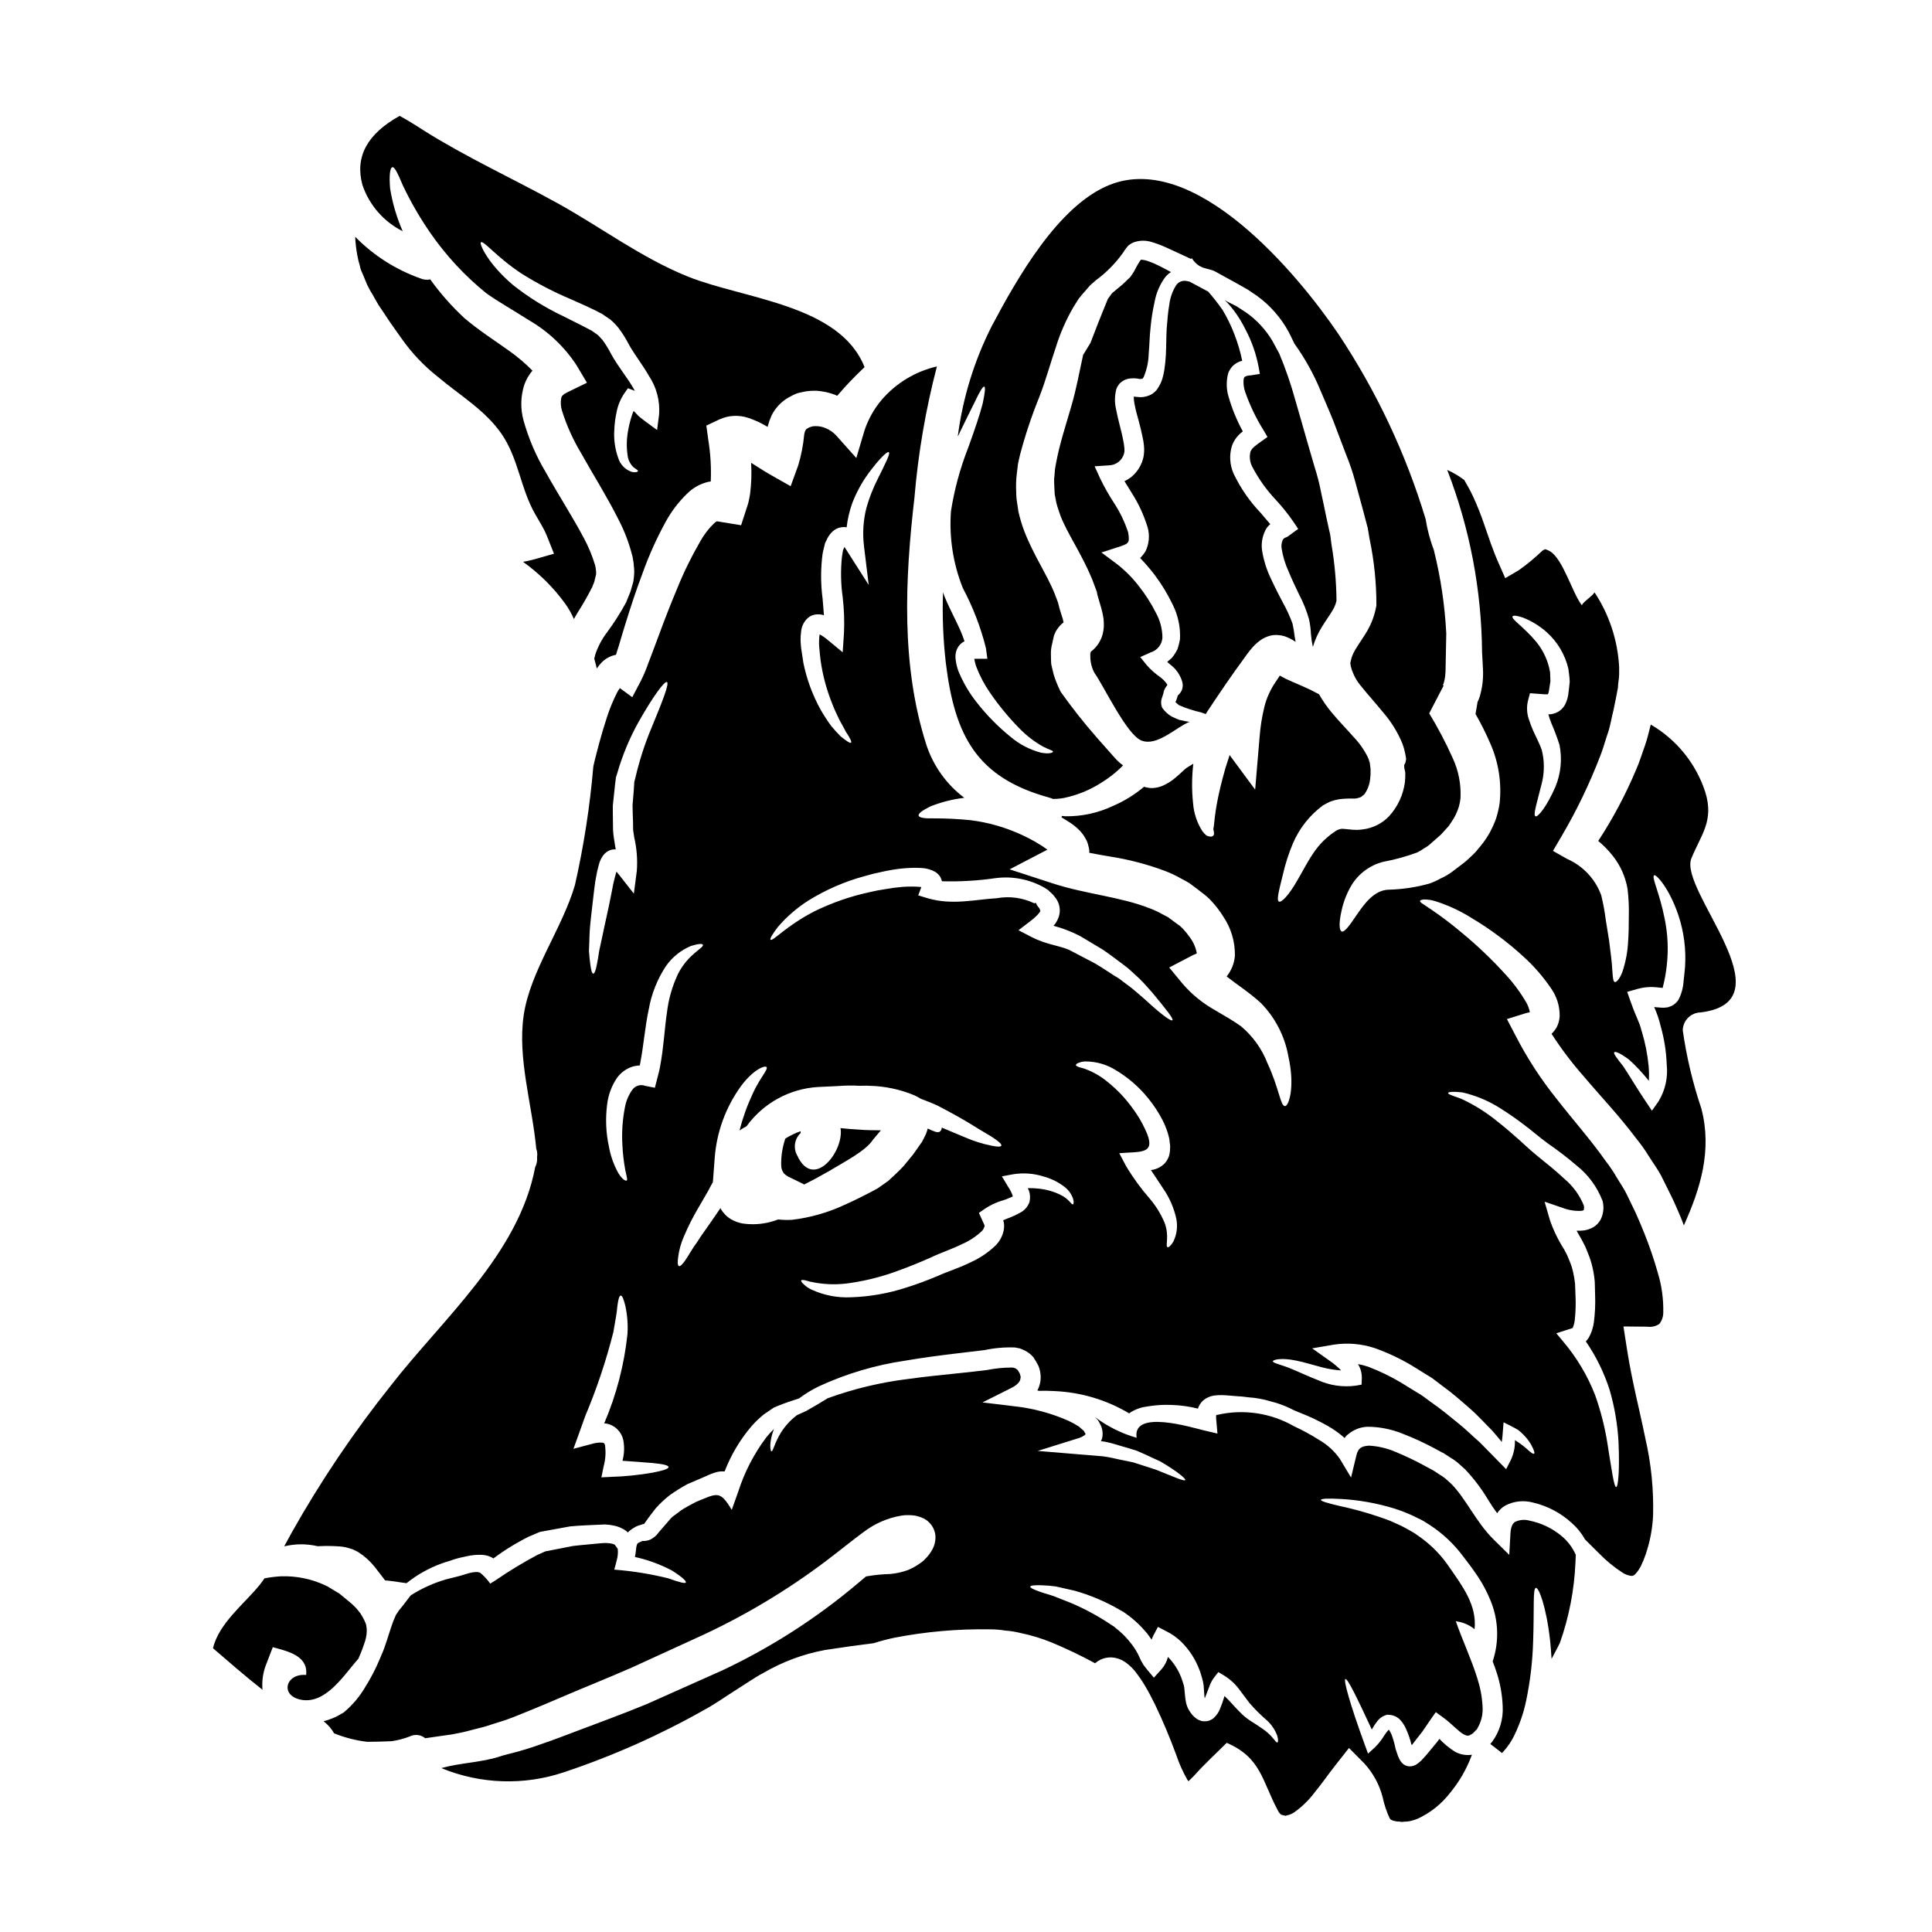
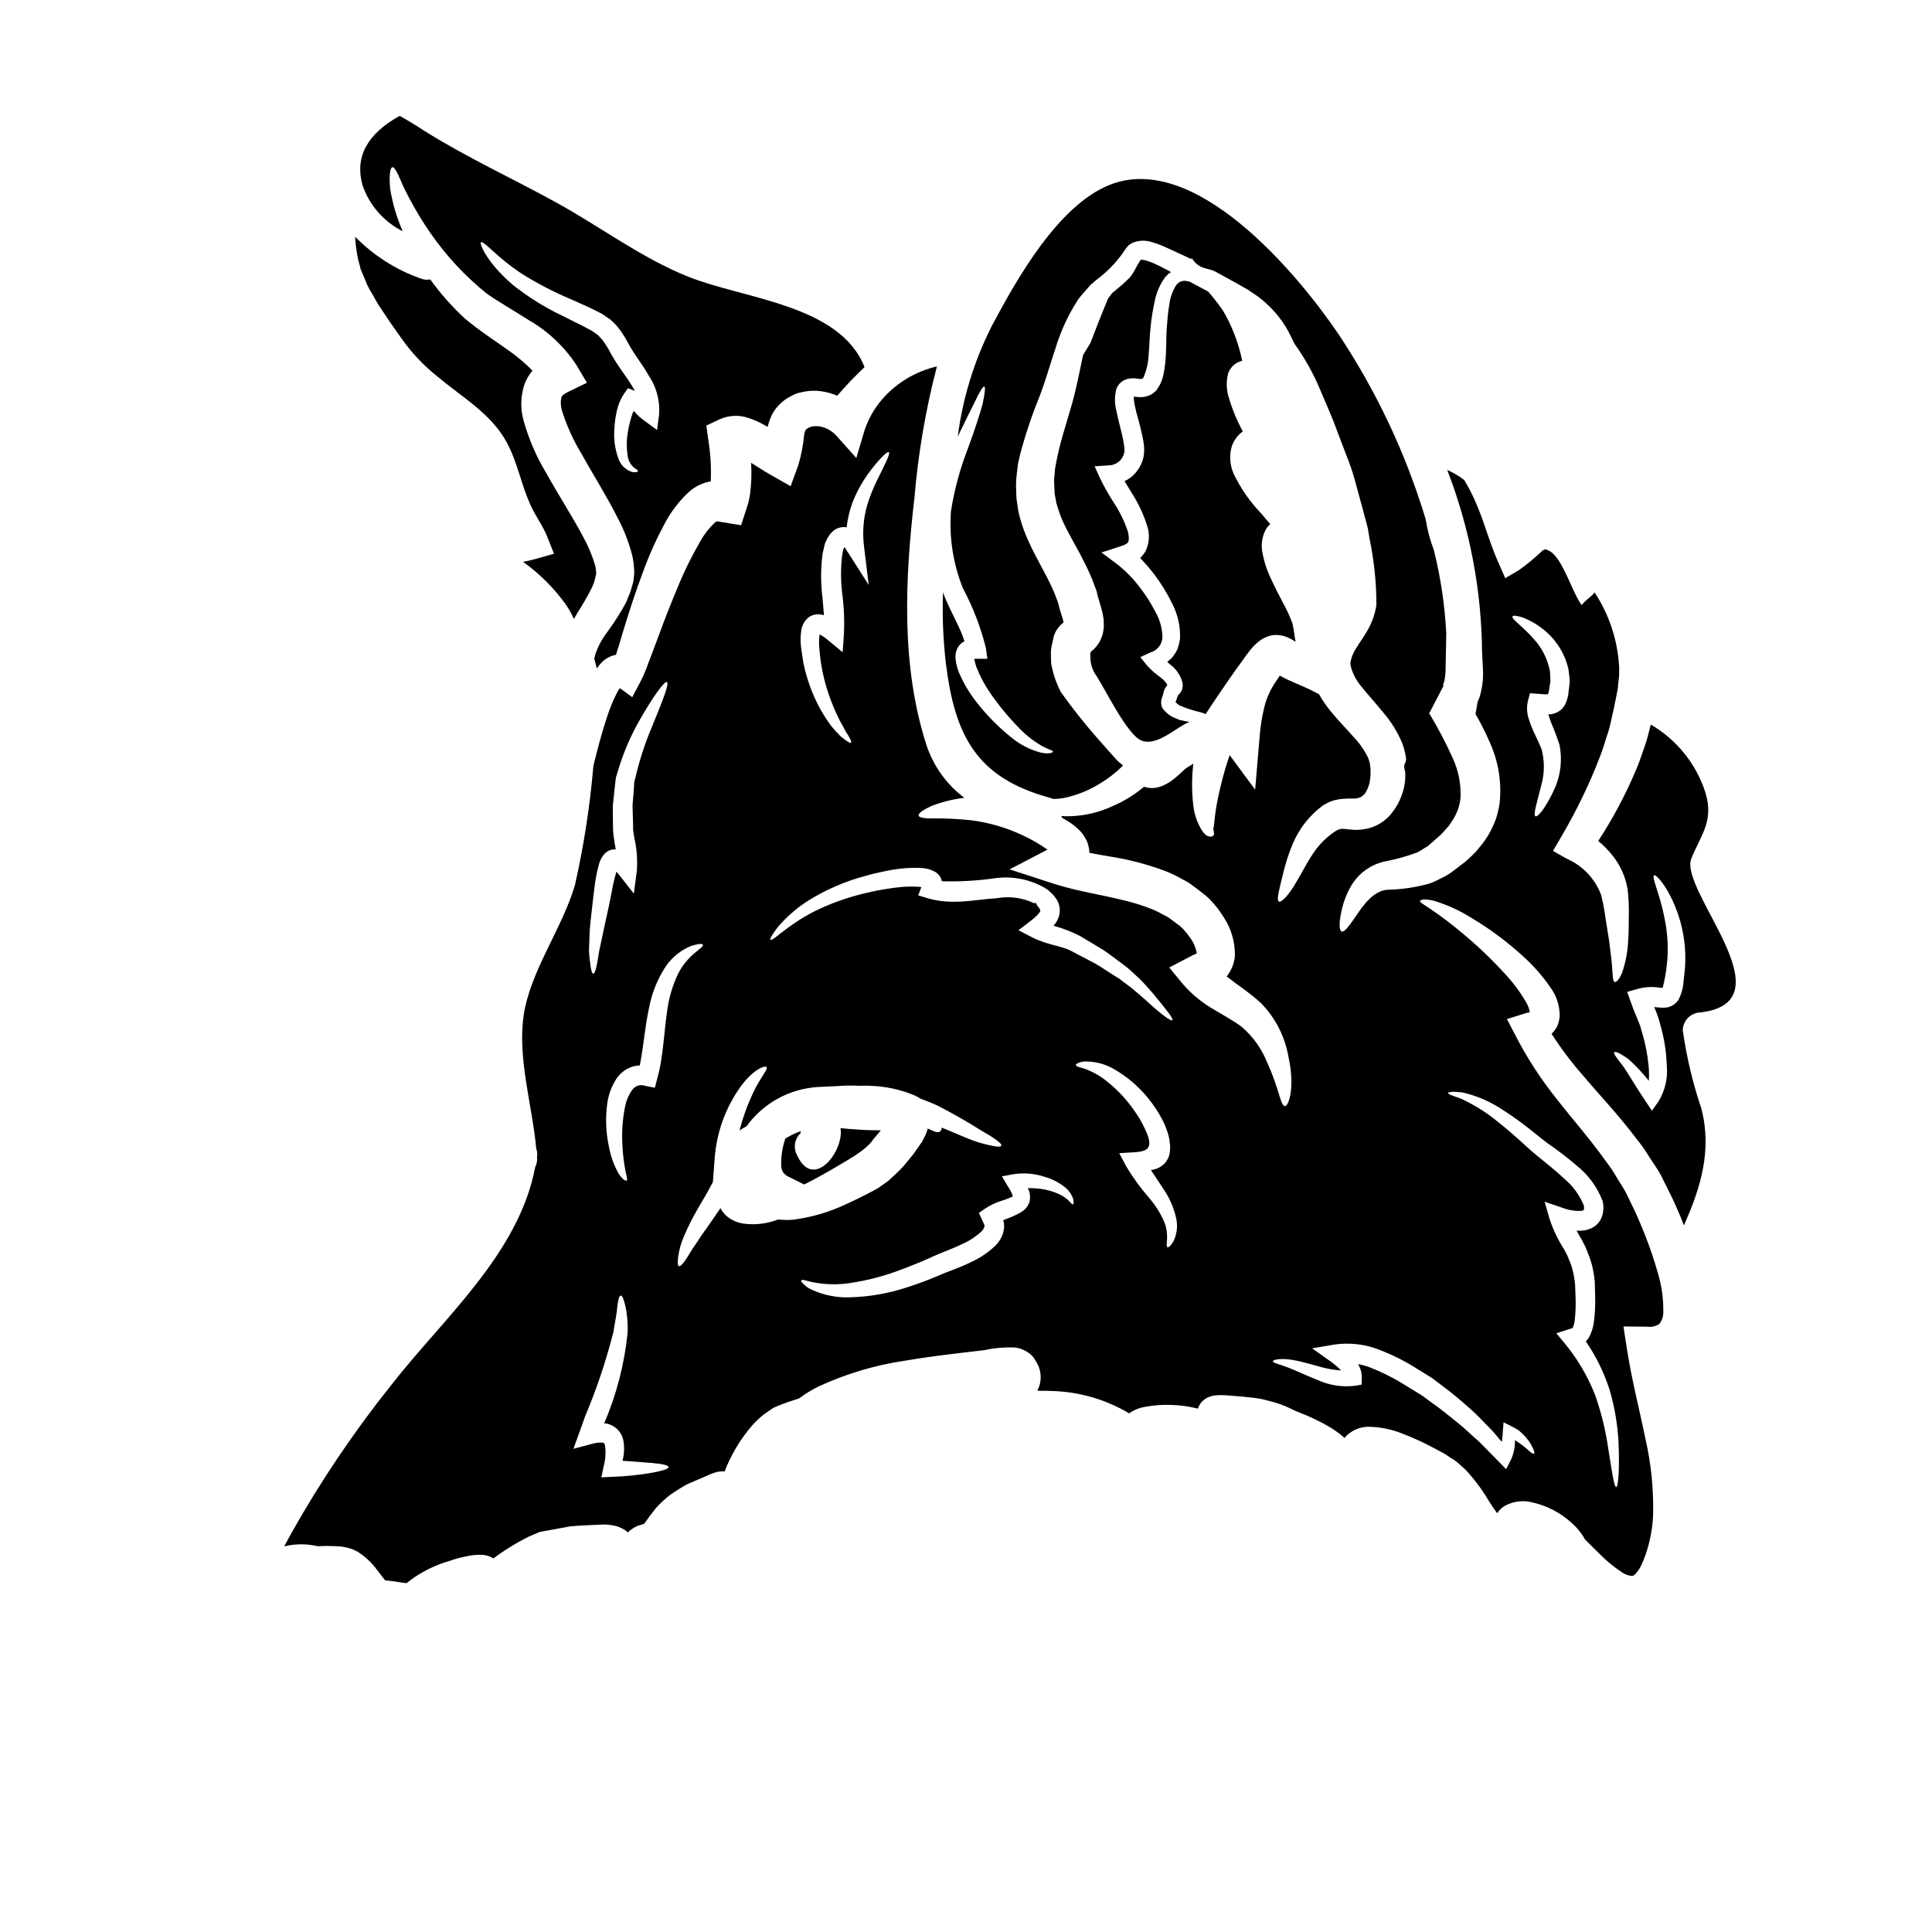
<svg xmlns="http://www.w3.org/2000/svg" fill="#000000" width="800px" height="800px" version="1.1" viewBox="144 144 512 512">
  <g>
    <path d="m250.72 205.28c-1.578-3.602-2.695-7.387-3.328-11.266-0.316-3.609 0-5.57 0.57-5.695 0.633-0.16 1.488 1.707 2.852 4.938v-0.004c2.078 4.352 4.5 8.531 7.246 12.5 4.16 6.004 9.156 11.387 14.84 15.98 3.008 2.152 6.996 4.398 11.266 7.121l-0.004-0.004c5.07 2.93 9.383 7.004 12.598 11.895l2.785 4.684-5.254 2.562c-1.18 0.602-1.422 0.984-1.551 1.457-0.223 1.16-0.148 2.359 0.223 3.481 1.215 3.863 2.883 7.57 4.969 11.043 3.227 5.789 6.832 11.453 9.902 17.562 1.688 3.215 2.977 6.625 3.832 10.156 0.203 1.039 0.332 2.09 0.391 3.148 0.039 0.578 0.027 1.16-0.031 1.738l-0.094 0.887-0.062 0.445-0.094 0.508-0.031 0.062-0.031 0.125-0.633 2.184c-0.395 0.98-0.789 1.969-1.18 2.91h-0.004c-1.484 2.731-3.156 5.352-5 7.848-1.375 1.797-2.438 3.805-3.152 5.949-0.098 0.352-0.16 0.727-0.254 1.078 0.254 0.887 0.477 1.77 0.664 2.594 0.359-0.539 0.762-1.047 1.207-1.52 1.039-1.098 2.398-1.84 3.887-2.121 0.223-0.727 0.445-1.488 0.695-2.211 0.57-1.996 1.203-4.019 1.836-6.109 1.301-4.176 2.723-8.578 4.434-13.098 1.715-4.82 3.812-9.492 6.281-13.973 1.477-2.672 3.344-5.113 5.535-7.246 1.555-1.586 3.531-2.695 5.695-3.195 0.188-0.062 0.395-0.031 0.629-0.094h0.004c0.16-3.652-0.055-7.309-0.633-10.918l-0.539-3.894 3.418-1.613c2.402-1.117 5.144-1.273 7.66-0.441 1.633 0.531 3.203 1.242 4.68 2.121 0.16 0.094 0.32 0.191 0.508 0.289 0-0.094 0.031-0.16 0.031-0.254v-0.004c0.254-0.918 0.57-1.816 0.949-2.691 0.949-1.926 2.418-3.547 4.242-4.684l1.23-0.664 0.633-0.316 0.316-0.125 0.062-0.031 0.031-0.031 0.602-0.188 0.125-0.035c0.633-0.125 1.016-0.25 1.871-0.395 0.984-0.145 1.98-0.195 2.973-0.156 1.625 0.121 3.223 0.473 4.746 1.043 0.188 0.094 0.395 0.188 0.602 0.285l0.004-0.004c2.273-2.66 4.691-5.195 7.246-7.594-6.519-16.609-31.961-18.035-46.84-24.008-12.371-5-23.039-13.098-34.68-19.523-11.645-6.422-23.953-12.047-35.258-19.164-2.086-1.363-4.238-2.691-6.418-3.894-8.609 4.777-11.898 10.852-9.875 18.285l-0.004 0.004c1.805 5.34 5.641 9.754 10.68 12.281zm20.723 2.941c0.727-0.57 3.957 3.766 10.824 8.32v-0.004c4.141 2.598 8.484 4.852 12.988 6.746 2.625 1.18 5.219 2.277 8.289 3.894 0.727 0.504 1.488 1.043 2.246 1.547v-0.004c0.77 0.664 1.477 1.395 2.117 2.184 1.043 1.387 1.965 2.859 2.758 4.402 1.453 2.625 3.574 5.281 5.281 8.266 2.031 3.027 2.988 6.648 2.723 10.285l-0.539 4.106-3.102-2.277c-0.602-0.445-1.18-0.918-1.738-1.363l-1.18-1.23-0.188-0.191-0.004-0.004c-0.223 0.492-0.414 1-0.566 1.52-0.395 1.254-0.703 2.531-0.922 3.828-0.383 2.09-0.426 4.227-0.125 6.328 0.113 1.211 0.652 2.344 1.52 3.199 0.695 0.598 1.363 0.824 1.234 1.074-0.062 0.188-0.57 0.477-1.707 0.188-1.711-0.602-3.031-1.988-3.543-3.731-0.84-2.371-1.184-4.894-1.012-7.402 0.062-1.523 0.25-3.039 0.57-4.527 0.34-1.875 1.07-3.652 2.148-5.219l0.887-1.266 1.613 0.602v-0.004c0.078 0.035 0.156 0.078 0.227 0.129-0.254-0.477-0.477-0.918-0.789-1.395-1.52-2.531-3.641-5.062-5.512-8.414h0.004c-0.672-1.332-1.457-2.602-2.344-3.801-0.445-0.395-0.727-0.824-1.18-1.234l-1.574-1.105c-2.344-1.297-5.223-2.656-7.723-3.938-4.672-2.219-9.074-4.957-13.133-8.164-6.875-5.809-9.023-11.094-8.551-11.348z" />
-     <path d="m506.95 345.89v0.094h0.031z" />
    <path d="m561.03 495.81c-0.09 0-0.18 0.035-0.25 0.094l0.285-0.094z" />
    <path d="m375.39 445.98 2.055-2.438c-1.738 0-4.176-0.031-5.82-0.188-1.738-0.094-3.387-0.219-4.902-0.395 0.031 0.191 0.062 0.352 0.094 0.508 0.477 6.203-7.371 15.824-11.516 6.801h-0.004c-1.137-1.965-0.77-4.457 0.887-6.012 0-0.156-0.031-0.316-0.031-0.477-1.418 0.508-2.777 1.168-4.051 1.969-0.062 0.219-0.125 0.395-0.188 0.633-0.641 2.082-0.941 4.25-0.887 6.426-0.012 0.762 0.234 1.508 0.691 2.117 0.434 0.465 0.965 0.832 1.551 1.074l3.859 1.902c2.027-1.012 4.207-2.184 6.519-3.516 3.926-2.398 9.809-5.336 11.742-8.406z" />
-     <path d="m238.31 584.34 0.664-0.758c0.25-0.664 0.57-1.297 0.824-1.969 0.25-0.672 0.477-1.203 0.695-1.934l0.348-1.043v-0.125c0.012-0.043 0.035-0.086 0.062-0.125l0.094-0.445c0.25-1.102 0.262-2.246 0.035-3.352-0.289-0.871-0.688-1.699-1.18-2.469-0.105-0.199-0.219-0.391-0.348-0.57-0.352-0.504-0.758-0.918-1.141-1.391-0.469-0.504-0.965-0.977-1.488-1.426-1.012-0.824-1.992-1.645-2.973-2.438-1.078-0.664-2.152-1.266-3.148-1.902v0.004c-3.836-1.906-8.09-2.816-12.371-2.656-1.445 0.086-2.883 0.266-4.305 0.539-0.441 0.633-0.887 1.297-1.395 1.898-4.051 4.938-10.664 10.031-12.246 16.613 3.828 3.289 8.293 7.215 13.133 11.02-0.031-0.348-0.062-0.691-0.062-1.043h0.004c-0.039-1.992 0.328-3.973 1.074-5.82l1.707-4.434c3.703 1.047 9.207 2.152 8.859 7.059 0.004 0.105-0.008 0.215-0.031 0.316-5.41-0.508-7.086 5.535-1.234 6.582 6.258 1.102 10.941-6.051 14.422-10.133z" />
-     <path d="m549.32 546.98c-1.254-0.348-2.59-0.234-3.769 0.316-0.727 0.395-1.18 1.426-1.266 3.07l-0.316 5.695-4.082-4.019c-4.777-4.684-7.371-10.914-11.359-14.871l-1.395-1.266h0.004c-0.578-0.469-1.191-0.895-1.836-1.266l-0.949-0.633-0.254-0.156-0.094-0.062-0.441-0.254-1.996-1.074v-0.004c-2.492-1.363-5.059-2.59-7.688-3.672-2.273-0.992-4.707-1.559-7.184-1.676-2.027 0.191-2.781 0.695-3.258 2.66l-1.395 5.789-2.941-4.902c-1.449-2.078-3.34-3.809-5.535-5.066-2.125-1.348-4.332-2.551-6.613-3.606-6.148-3.539-13.406-4.625-20.316-3.039-0.105 0.027-0.211 0.047-0.316 0.062 0 0.055-0.012 0.109-0.031 0.16-0.035 0.379-0.023 0.762 0.031 1.137l0.316 3.606-3.637-0.855c-3.195-0.758-18.988-5.633-17.781 1.969l-0.004 0.004c-4.012-1.148-7.777-3.027-11.105-5.539 0.086 0.102 0.18 0.199 0.285 0.281l0.488 0.488 0.219 0.348c0.031 0.062 0.16 0.254 0.16 0.254l0.395 0.758 0.004 0.004c0.484 1 0.652 2.129 0.477 3.227-0.059 0.383-0.191 0.75-0.395 1.074 0.395 0.062 0.789 0.125 1.141 0.156 2.086 0.395 3.938 1.105 5.758 1.574 0.887 0.285 1.738 0.539 2.562 0.789 0.824 0.348 1.574 0.695 2.309 1.012 1.457 0.695 2.781 1.301 3.988 1.84 4.586 2.688 6.832 4.648 6.613 4.938-0.285 0.395-2.977-0.824-7.629-2.691-1.199-0.395-2.531-0.824-3.984-1.297-0.727-0.223-1.488-0.477-2.277-0.727-0.789-0.156-1.645-0.352-2.5-0.508-1.738-0.316-3.543-0.855-5.512-1.074-1.934-0.156-3.988-0.352-6.141-0.508l-11.07-0.918 10.629-3.32v-0.004c0.703-0.18 1.359-0.5 1.93-0.949 0.25-0.32 0-0.125 0.094-0.32l-0.473-0.758-0.254-0.219-1.012-0.887c-0.902-0.582-1.844-1.098-2.816-1.551-4.477-1.969-9.223-3.25-14.082-3.797l-8.66-1.043 7.848-3.938c0.676-0.332 1.277-0.793 1.773-1.359 0.309-0.371 0.477-0.844 0.477-1.328 0.188 0.156-0.219-1.012-0.219-1.074h-0.004c-0.184-0.277-0.355-0.562-0.508-0.855-0.387-0.418-0.918-0.668-1.488-0.695-2.246-0.004-4.488 0.219-6.691 0.664-2.5 0.316-4.938 0.566-7.309 0.824-4.746 0.473-9.273 0.949-13.574 1.547v-0.004c-7.269 0.891-14.41 2.602-21.293 5.098-1.574 0.98-3.484 2.117-5.727 3.387-0.758 0.348-1.574 0.727-2.438 1.105-1.66 1.262-3.086 2.805-4.211 4.559-1.801 2.914-2.117 5.117-2.562 5.031-0.25-0.031-0.758-2.148 0.664-5.902v-0.004c-0.734 0.703-1.418 1.453-2.055 2.25-3.238 4.32-5.734 9.152-7.383 14.293l-1.738 4.871c-3.148-5.281-3.856-4.398-9.445-2.117-1.332 0.727-2.754 1.426-3.938 2.215-0.539 0.395-1.047 0.824-1.574 1.18l-0.004 0.004c-0.582 0.383-1.105 0.852-1.551 1.395-0.98 1.105-1.898 2.215-2.816 3.258-0.625 0.918-1.504 1.633-2.531 2.055-0.578 0.199-1.191 0.285-1.801 0.258l-0.887 0.395v-0.004c-0.082 0.051-0.164 0.094-0.254 0.129-0.094 0.125-0.289 0.188-0.352 0.57-0.25 0.664-0.188 1.801-0.504 3.148h0.004c3.402 0.746 6.691 1.949 9.777 3.574 2.656 1.676 3.938 2.852 3.699 3.195-0.234 0.348-1.867-0.125-4.617-1.105-4.707-1.168-9.5-1.941-14.336-2.312 0.031-0.031 0.664-2.5 0.664-2.5 0.277-0.977 0.363-1.996 0.254-3.004-0.285-0.395-0.539-0.789-0.789-1.105v-0.004c-0.309-0.145-0.641-0.25-0.977-0.316-0.516-0.086-1.031-0.129-1.551-0.125h-0.352c-0.105-0.004-0.211 0.008-0.316 0.031l-0.855 0.062c-2.246 0.254-4.621 0.395-7.027 0.695-2.363 0.445-4.797 0.918-7.309 1.426-0.695 0.316-1.422 0.633-2.148 0.949h0.004c-3.871 2.066-7.621 4.348-11.234 6.836l-1.234 0.758c-0.762-1.066-1.656-2.035-2.66-2.879-1.551-0.664-4.402 0.633-5.949 0.98-1.051 0.262-2.062 0.516-3.039 0.758h0.004c-3.32 0.957-6.484 2.387-9.398 4.238-0.062 0.031-0.602 0.758-0.602 0.758l-1.328 1.742-1.203 1.484c-0.285 0.414-0.473 0.758-0.758 1.109-0.25 0.504-0.504 1.18-0.758 1.738-0.789 2.117-1.453 4.523-2.363 7.059-0.285 0.824-0.598 1.574-0.918 2.273-0.094 0.223-0.156 0.414-0.25 0.602l-0.004 0.008c-1.109 2.672-2.445 5.242-3.988 7.691-1.406 2.371-3.188 4.5-5.281 6.297l-0.191 0.16-0.094 0.094-0.25 0.156c-0.062 0.031-0.445 0.25-0.445 0.25l-0.727 0.414-0.004 0.004c-0.535 0.312-1.098 0.574-1.68 0.789-0.738 0.301-1.5 0.555-2.273 0.758 1.133 0.867 2.078 1.953 2.781 3.195 2.801 1.133 5.738 1.887 8.734 2.246 1.93 0 4.113-0.062 6.488-0.156v-0.004c1.68-0.234 3.328-0.668 4.902-1.293 1.324-0.629 2.894-0.434 4.019 0.504 2.184-0.316 4.301-0.602 6.391-0.918 0.125 0 0.25-0.031 0.348-0.031 1.77-0.316 3.543-0.664 5.379-1.18 1.18-0.32 2.469-0.633 3.731-0.953 1.266-0.395 2.535-0.824 3.828-1.23 2.625-0.758 5.223-1.898 7.91-2.977 2.688-1.078 5.664-2.363 8.578-3.606 5.883-2.531 12.203-5.031 18.543-7.816 6.231-2.848 12.688-5.789 19.285-8.828l0.004-0.004c12.254-5.746 23.82-12.844 34.492-21.168 1.266-0.98 2.5-1.969 3.734-2.914s2.531-1.992 3.891-2.973v0.004c2.945-2.266 6.402-3.777 10.062-4.398 0.523-0.09 1.047-0.133 1.578-0.129h0.535l1.016 0.062c0.734 0.082 1.457 0.262 2.148 0.539 0.477 0.18 0.934 0.414 1.359 0.699 0.555 0.402 1.035 0.895 1.426 1.457 0.773 1.113 1.113 2.477 0.949 3.824-0.086 0.84-0.332 1.656-0.73 2.406-0.492 0.945-1.133 1.812-1.895 2.562l-0.254 0.254-0.094 0.125-0.535 0.441-0.395 0.289-0.824 0.57c-0.832 0.531-1.711 0.988-2.625 1.359-1.473 0.527-3.004 0.867-4.559 1.012-2.133 0.051-4.262 0.262-6.359 0.633-0.062 0.031-0.094 0.031-0.156 0.062-0.664 0.57-1.328 1.109-2.023 1.707h-0.004c-10.93 9.25-23.023 17.027-35.977 23.133-6.894 3.07-13.605 6.078-20.074 8.953-6.519 2.688-12.812 4.969-18.824 7.246-3.039 1.137-5.852 2.246-8.859 3.258l-0.004 0.004c-2.891 1.055-5.836 1.953-8.828 2.688l-1.105 0.289c-0.445 0.125-0.855 0.219-1.301 0.395-5 1.613-10.41 1.645-15.504 3.07v-0.004c10.379 4.285 21.957 4.668 32.594 1.074 12.918-4.312 25.391-9.863 37.242-16.578 2.754-1.488 5.254-3.289 7.754-4.871 1.332-0.855 2.625-1.707 3.938-2.531 1.312-0.824 2.406-1.574 3.894-2.344h-0.004c5.043-2.934 10.555-4.981 16.293-6.047 4.746-0.727 9.055-1.328 12.879-1.801 1.82-0.578 3.668-1.066 5.539-1.457 8.348-1.617 16.844-2.359 25.344-2.211 1.32 0 2.633 0.105 3.938 0.316 1.395 0.105 2.781 0.328 4.144 0.664 2.777 0.578 5.5 1.406 8.129 2.469 3.953 1.645 7.82 3.492 11.582 5.535 0.43-0.375 0.91-0.695 1.426-0.949 0.879-0.414 1.844-0.621 2.816-0.602 1.387 0.059 2.727 0.52 3.859 1.328 1.176 0.848 2.203 1.883 3.035 3.07 0.676 0.883 1.297 1.801 1.867 2.754 1.109 1.801 2.027 3.606 2.914 5.406 2.121 4.402 3.938 8.797 5.633 13.383v0.004c0.754 2.25 1.73 4.422 2.91 6.484l0.316 0.395c0.125-0.062 0.25-0.125 0.156-0.125s-0.188 0.031-0.156 0.031c0.125-0.094 0.25-0.219 0.395-0.316 0.32-0.32 0.664-0.633 1.141-1.141 2.754-3.098 5.727-5.789 8.574-8.637 9.086 3.938 9.305 9.934 13.512 17.848 0.203 0.453 0.504 0.855 0.883 1.18 0.059 0 0.117 0.023 0.16 0.062l0.254 0.062 0.566 0.129c0.539 0.156 0.352 0 0.352 0 0.043-0.004 0.086-0.016 0.125-0.031 0.762-0.137 1.488-0.441 2.121-0.887 2.043-1.465 3.848-3.234 5.348-5.254 1.801-2.152 3.418-4.527 5.445-7.121l3.637-4.621 4.117 4.148-0.004 0.004c2.305 2.527 3.957 5.578 4.809 8.891 0.402 1.91 1.016 3.766 1.836 5.535 0.141 0.266 0.379 0.473 0.664 0.57 0.242 0.109 0.496 0.184 0.762 0.219 0.355 0.117 0.73 0.16 1.105 0.129l0.633 0.094v0.004c0.062 0.016 0.129 0.016 0.188 0l0.441-0.062c0.512 0.008 1.02-0.039 1.52-0.133 0.715-0.148 1.414-0.359 2.09-0.629 3.426-1.578 6.41-3.969 8.703-6.961 2.367-2.887 4.246-6.133 5.57-9.621l0.156-0.395c-1.559 0.234-3.148-0.055-4.527-0.82-1.504-0.957-2.887-2.098-4.113-3.391-0.25 0.395-0.539 0.758-0.824 1.109-0.824 1.012-1.645 1.992-2.438 2.941l-0.664 0.758-0.695 0.758 0.004 0.004c-0.273 0.285-0.57 0.551-0.887 0.785-0.555 0.504-1.25 0.824-1.992 0.918-0.695 0.07-1.391-0.109-1.969-0.504-0.328-0.262-0.613-0.57-0.855-0.918-0.223-0.387-0.422-0.789-0.598-1.203-0.254-0.664-0.414-1.23-0.602-1.77l-0.062-0.156v-0.004c-0.254-1.277-0.605-2.539-1.047-3.766-0.176-0.457-0.41-0.895-0.691-1.293-0.012-0.039-0.035-0.074-0.062-0.102l-0.195 0.195c-0.363 0.402-0.691 0.836-0.98 1.293-0.703 1.16-1.543 2.234-2.5 3.195l-1.836 1.676-0.887-2.406c-3.859-10.566-5.695-17.18-5.117-17.371 0.578-0.188 3.008 4.809 6.996 13.383l0.285-0.473v0.004c0.352-0.621 0.754-1.215 1.207-1.77 0.68-0.898 1.672-1.508 2.781-1.707l0.062 0.062h0.16c1.234 0.012 2.402 0.566 3.195 1.516 0.559 0.645 1.016 1.371 1.359 2.152 0.633 1.391 1.133 2.844 1.488 4.328l-0.031-0.223 0.094 0.254 0.445-0.57c0.758-1.012 1.551-1.996 2.344-3.008 0.691-1.043 1.422-2.086 2.148-3.148l1.426-2.023 1.992 1.457c2.363 1.707 3.988 3.699 5.512 4.492 0.727 0.316 0.98 0.395 1.52 0.156 0.125-0.125 0.25-0.125 0.445-0.25h-0.004c0.121-0.098 0.254-0.18 0.395-0.254l0.664-0.695 0.348-0.32 0.129-0.25c1.051-1.754 1.535-3.785 1.391-5.824-0.129-2.504-0.586-4.984-1.359-7.371-1.574-5.117-3.938-10.098-5.731-15.219 1.82 0.211 3.547 0.938 4.973 2.09 0.66-6.391-3.258-11.457-6.691-16.426-2-2.984-4.508-5.598-7.406-7.719-0.727-0.508-1.457-1.078-2.152-1.488-0.695-0.41-1.359-0.758-2.023-1.141-1.301-0.754-2.781-1.297-4.082-1.93-4.356-1.645-8.828-2.961-13.383-3.934-3.195-0.758-4.969-1.262-4.969-1.613 0-0.352 1.902-0.441 5.254-0.25l0.004-0.004c4.844 0.27 9.633 1.129 14.27 2.562 1.582 0.512 3.137 1.113 4.652 1.801 0.824 0.395 1.645 0.789 2.469 1.203 0.824 0.418 1.488 0.918 2.277 1.391 3.414 2.242 6.402 5.07 8.828 8.359 1.332 1.707 2.438 3.195 3.766 5.156 1.312 1.961 2.426 4.051 3.324 6.234 2.062 4.844 2.41 10.246 0.977 15.312l-0.32 1.043c0.395 0.98 0.758 1.969 1.078 3.008h0.004c0.926 2.867 1.453 5.848 1.574 8.859 0.191 3.348-0.785 6.656-2.754 9.363l-0.473 0.57-0.062 0.062 1.359 1.043c0.602 0.477 1.18 0.922 1.742 1.363 1.422-1.48 2.586-3.191 3.445-5.059 1.344-2.824 2.34-5.801 2.973-8.863 1.078-5.184 1.691-10.449 1.84-15.742 0.316-8.891-0.125-13.922 0.727-14.109 0.727-0.156 2.719 4.723 3.762 13.922 0.156 1.52 0.289 3.148 0.395 4.902l1.707-3.227c0.156-0.316 0.285-0.629 0.473-0.949 2.445-6.883 3.844-14.09 4.148-21.387l0.094-1.996c-0.852-1.938-2.141-3.648-3.766-5-2.453-2.051-5.383-3.453-8.52-4.082zm-66.801 58.793c-0.539 0.094-1.18-1.871-4.269-3.859-0.758-0.539-1.613-1.074-2.656-1.738v-0.004c-1.16-0.719-2.223-1.594-3.148-2.598-1.332-1.297-2.598-2.879-3.938-4.113 0 0.031-0.031 0.062-0.031 0.098-0.328 1.141-0.723 2.262-1.18 3.356-0.32 0.789-0.793 1.508-1.391 2.117-0.223 0.254-0.488 0.469-0.785 0.633-0.363 0.223-0.762 0.375-1.184 0.445-0.469 0.078-0.953 0.078-1.422 0-0.367-0.113-0.727-0.25-1.074-0.414-0.527-0.328-1.008-0.723-1.426-1.18l-0.535-0.695c-0.578-0.797-0.98-1.703-1.184-2.664-0.285-1.516-0.316-2.812-0.441-3.793-0.062-0.219 0-0.254-0.098-0.602-0.098-0.348-0.156-0.57-0.25-0.824-0.188-0.508-0.316-1.043-0.539-1.551-0.789-1.973-1.961-3.766-3.449-5.281-0.301 1.207-0.887 2.324-1.707 3.258l-2.023 2.242-1.773-2.117c-0.348-0.414-0.691-0.855-1.012-1.301l-0.633-1.137c-0.285-0.633-0.598-1.266-0.887-1.871v0.004c-0.555-1.043-1.215-2.027-1.969-2.938-0.715-0.902-1.5-1.75-2.344-2.531-0.445-0.414-0.949-0.824-1.426-1.203-0.188-0.156-0.566-0.504-0.602-0.504l-0.754-0.477v-0.004c-3.383-2.269-6.973-4.211-10.73-5.789-1.613-0.633-3.07-1.203-4.328-1.707-1.332-0.477-2.531-0.758-3.481-1.109-1.871-0.629-2.883-1.137-2.816-1.453 0.062-0.316 1.18-0.414 3.148-0.352 1.219 0.047 2.434 0.148 3.641 0.316l4.902 1.109c4.269 1.191 8.367 2.934 12.184 5.188l0.855 0.477c0.473 0.316 0.535 0.395 0.855 0.602 0.504 0.395 1.012 0.727 1.52 1.18h-0.004c1.133 0.938 2.188 1.965 3.148 3.07 0.516 0.539 0.98 1.121 1.391 1.742l0.508 0.727c0.137-0.375 0.293-0.746 0.473-1.105l1.203-2.277 2.277 1.18c1.434 0.711 2.746 1.641 3.894 2.754 2.121 2.094 3.762 4.617 4.809 7.406 0.285 0.664 0.441 1.359 0.66 2.023h0.004c0.102 0.32 0.188 0.648 0.254 0.977 0.102 0.41 0.172 0.82 0.223 1.238 0.125 1.426 0.125 2.531 0.285 3.387 0.254-0.633 0.508-1.262 0.758-1.969 0.223-0.539 0.414-1.047 0.602-1.574v-0.004c0.281-0.723 0.664-1.406 1.137-2.023l1.109-1.422 1.574 0.949c1.582 0.977 2.957 2.258 4.051 3.762 0.918 1.203 1.77 2.363 2.594 3.453 1.461 1.691 3.047 3.269 4.746 4.723 1.188 1.113 2.094 2.492 2.656 4.019 0.312 1.117 0.219 1.719 0.027 1.75z" />
    <path d="m239.36 214.42c0.07 0.434 0.188 0.859 0.348 1.266l0.539 1.234c0.348 0.824 0.691 1.676 1.043 2.531 0.43 0.906 0.918 1.781 1.457 2.625 0.504 0.887 0.98 1.805 1.551 2.723 0.629 0.918 1.23 1.867 1.867 2.781 1.18 1.867 2.719 3.938 4.144 5.981 2.731 3.914 6.023 7.402 9.777 10.348 5.902 4.969 12.469 8.766 16.867 15.125 4.492 6.582 5 14.562 8.953 21.355 0.477 0.789 0.918 1.574 1.363 2.344l0.727 1.301c0.219 0.395 0.566 1.137 0.887 1.867l1.93 4.84-5 1.426c-1.105 0.316-2.152 0.539-3.195 0.727h-0.004c4.273 3.051 8.027 6.766 11.117 11.012 0.934 1.293 1.723 2.684 2.359 4.148 0.285-0.508 0.598-1.047 0.887-1.551 1.449-2.254 2.777-4.578 3.988-6.965 0.156-0.441 0.316-0.855 0.504-1.266l0.508-2.086v-0.316c0.02-0.191 0.008-0.383-0.031-0.57-0.035-0.492-0.109-0.977-0.223-1.457-0.773-2.613-1.832-5.141-3.148-7.527-2.852-5.379-6.488-10.98-9.938-17.152v-0.004c-2.574-4.305-4.562-8.938-5.902-13.773-0.859-3.129-0.773-6.445 0.25-9.523 0.484-1.332 1.203-2.562 2.121-3.641-1.949-1.984-4.078-3.785-6.359-5.375-3.766-2.691-7.75-5.223-11.645-8.512v-0.004c-3.363-3.113-6.406-6.559-9.082-10.285-0.859 0.176-1.754 0.09-2.562-0.25-6.547-2.312-12.477-6.094-17.332-11.051 0.074 1.656 0.262 3.305 0.57 4.934 0.164 0.926 0.387 1.844 0.664 2.742z" />
-     <path d="m496.29 284.73c-0.25-1.203-0.508-2.406-0.789-3.609-0.473-2.363-0.98-4.684-1.457-6.926h0.004c-0.449-2.262-1.031-4.496-1.742-6.691-0.633-2.18-1.23-4.301-1.836-6.324-1.141-4.051-2.246-7.816-3.227-11.234h0.004c-1.145-4.152-2.547-8.227-4.211-12.199-0.602-1.141-1.234-2.309-1.805-3.356v-0.004c-1.773-2.984-4.156-5.566-6.996-7.57-0.824-0.539-1.676-1.105-2.531-1.645-0.855-0.441-1.707-0.887-2.562-1.297v0.004c-0.18-0.121-0.371-0.227-0.57-0.32 0.426 0.391 0.824 0.801 1.203 1.234 1.711 1.988 3.156 4.191 4.305 6.551 1.633 3.078 2.797 6.387 3.449 9.809l0.348 1.93-2.406 0.395c-0.488 0.004-0.969 0.098-1.422 0.281-0.289 0.156-0.32 0.285-0.445 0.57-0.164 1.285 0 2.59 0.477 3.797 1.207 3.406 2.777 6.676 4.68 9.746l1.141 1.93-2.09 1.488c-1.137 0.824-2.277 1.645-2.469 2.594-0.266 1.238-0.109 2.535 0.445 3.672 1.684 3.258 3.812 6.262 6.332 8.926 1.676 1.801 3.219 3.727 4.617 5.758l1.301 1.93-2.754 1.996c-0.289 0.219-0.695 0.285-0.922 0.441-0.125 0.188-0.395 0.285-0.441 0.539l-0.004-0.004c-0.289 0.676-0.387 1.422-0.285 2.148 0.332 2.137 0.961 4.211 1.867 6.172 0.855 2.09 1.836 4.113 2.812 6.172h0.004c1.09 2.066 1.957 4.238 2.594 6.488 0.281 1.293 0.453 2.609 0.508 3.934 0.078 1.043 0.23 2.078 0.441 3.102 0 0.062 0.062 0.125 0.094 0.191l0.004 0.004c0.559-1.863 1.367-3.641 2.402-5.285 1.105-1.801 2.055-3.039 2.719-4.207l0.004-0.004c0.516-0.812 0.891-1.715 1.105-2.656-0.043-4.996-0.488-9.98-1.328-14.906l-0.254-1.969-0.062-0.477-0.031-0.156v-0.062z" />
    <path d="m594.7 412.3c23.73-2.91-5.902-32.371-2.469-40.816 2.562-6.297 6.043-9.902 3.699-17.531-2.445-7.555-7.598-13.941-14.461-17.938-0.473 1.836-0.887 3.672-1.484 5.41-0.824 2.246-1.488 4.523-2.438 6.644-2.762 6.551-6.109 12.844-10 18.793 1.438 1.188 2.742 2.523 3.891 3.988 2.027 2.566 3.367 5.606 3.894 8.828 0.289 2.469 0.395 4.953 0.316 7.438 0 2.152-0.031 4.211-0.156 6.016l-0.004-0.004c-0.109 2.91-0.641 5.785-1.574 8.543-0.789 1.934-1.613 2.754-2.023 2.562-0.41-0.191-0.477-1.23-0.602-3.004-0.094-1.84-0.395-4.496-0.855-7.91-0.289-1.707-0.602-3.637-0.918-5.727h0.004c-0.273-2.141-0.668-4.266-1.184-6.363-1.582-4.305-4.852-7.777-9.051-9.617l-3.734-2.117 2.344-3.988h-0.004c3.973-6.766 7.379-13.848 10.191-21.172 0.789-1.969 1.297-3.988 1.992-5.981 0.695-1.992 0.984-4.113 1.52-6.172 0.414-2.055 0.824-3.938 1.18-5.949 0-1.18 0.316-2.363 0.316-3.543v-1.93c-0.375-7.055-2.625-13.879-6.519-19.773-0.695 1.105-2.688 2.215-3.387 3.387-2.562-3.352-4.938-12.203-8.449-14.305-0.086-0.035-0.172-0.078-0.25-0.125-0.051-0.031-0.102-0.051-0.16-0.066-0.188-0.113-0.391-0.195-0.602-0.25-0.125-0.094-0.285-0.156-0.98 0.316-1.949 1.867-4.031 3.594-6.234 5.16l-3.606 2.117-1.574-3.574c-1.801-3.988-2.883-7.5-3.938-10.473l0.004-0.004c-0.84-2.504-1.812-4.965-2.914-7.371-0.887-1.969-1.836-3.516-2.438-4.59-1.398-1.062-2.914-1.965-4.519-2.68 5.977 15.426 9.105 31.805 9.238 48.348 0.062 1.488 0.188 2.945 0.25 4.723h0.004c0.098 2.383-0.203 4.769-0.887 7.059-0.156 0.445-0.348 0.918-0.566 1.395-0.191 1.043-0.32 2.086-0.539 3.148v-0.004c1.414 2.473 2.691 5.016 3.828 7.625 2.269 5.035 3.152 10.586 2.562 16.074-0.215 1.406-0.543 2.793-0.98 4.144-0.48 1.285-1.051 2.531-1.707 3.734-0.66 1.172-1.426 2.285-2.277 3.324l-1.301 1.574c-0.441 0.504-0.758 0.758-1.137 1.137l-1.109 1.043c-0.461 0.422-0.945 0.816-1.453 1.18-0.891 0.695-1.773 1.363-2.66 2.023-0.914 0.676-1.902 1.25-2.941 1.711-0.98 0.555-2.008 1.02-3.07 1.391-3.496 0.977-7.098 1.52-10.723 1.613-4.051 0.062-6.805 4.207-8.66 6.898-1.867 2.781-3.148 4.461-3.859 4.176-0.633-0.316-0.789-2.246 0.062-5.82l-0.004 0.004c0.52-2.262 1.383-4.43 2.562-6.426 1.895-3.117 4.945-5.356 8.484-6.234 3.051-0.562 6.047-1.387 8.953-2.469 0.641-0.32 1.254-0.691 1.836-1.105 0.668-0.355 1.285-0.805 1.832-1.328 0.633-0.539 1.266-1.105 1.902-1.676 0.25-0.25 0.789-0.664 0.824-0.758l1.012-1.105c0.316-0.395 0.758-0.789 0.98-1.109l0.602-0.887v-0.004c0.887-1.254 1.57-2.644 2.023-4.113 0.211-0.746 0.359-1.508 0.441-2.277 0.191-3.66-0.516-7.309-2.059-10.629-1.824-4.082-3.906-8.047-6.231-11.867l3.828-7.371h0.004c-0.078-0.047-0.156-0.102-0.227-0.16 0.031 0 0.094-0.156 0.156-0.25h0.004c0.238-0.719 0.398-1.461 0.473-2.215 0.031-0.395 0.062-0.855 0.094-1.262v-0.254c0.062-3.352 0.125-6.551 0.188-9.621l0.004-0.004c-0.379-7.461-1.48-14.867-3.289-22.117-1.008-2.66-1.738-5.414-2.184-8.227-5.266-17.418-13.07-33.965-23.16-49.109-10.836-15.984-37.957-48.48-60.582-39.461-13.637 5.445-24.555 24.84-31.266 37.469l0.004-0.004c-4.637 9.164-7.676 19.055-8.988 29.238 1.902-3.938 3.484-7.121 4.621-9.398 1.203-2.562 2.059-3.938 2.406-3.859 0.348 0.074 0.188 1.711-0.441 4.59-0.727 2.816-2.09 6.836-3.828 11.645v-0.004c-2.125 5.418-3.656 11.051-4.559 16.801-0.512 6.945 0.566 13.914 3.148 20.379 2.676 5.016 4.727 10.34 6.109 15.852l0.395 2.883h-3.309c-0.062 0-0.094-0.031-0.156-0.031 0.125 0.879 0.359 1.742 0.695 2.562 0.883 2.215 2.008 4.328 3.356 6.297 2.324 3.41 4.949 6.606 7.844 9.555 1.848 1.922 3.969 3.566 6.297 4.871 1.52 0.824 2.754 1.047 2.66 1.363-0.031 0.25-1.016 0.695-3.227 0.25-2.879-0.766-5.559-2.148-7.848-4.051-3.438-2.762-6.539-5.914-9.242-9.395-1.707-2.168-3.141-4.539-4.269-7.059-0.773-1.566-1.203-3.281-1.266-5.027 0.016-0.68 0.164-1.348 0.441-1.969 0.371-0.824 1.008-1.504 1.805-1.93 0.062-0.031 0.094-0.031 0.16-0.062-1.141-3.672-3.516-7.5-5.41-12.152-0.094-0.289-0.188-0.57-0.285-0.887v0.004c-0.227 6.297 0.027 12.598 0.754 18.855 2.363 19.238 8.168 30.309 27.402 35.598 0.336 0.098 0.664 0.215 0.984 0.352 1.02 0.004 2.035-0.09 3.035-0.289 3.477-0.738 6.789-2.098 9.777-4.016 1.84-1.133 3.555-2.449 5.117-3.938 0.219-0.219 0.395-0.441 0.633-0.66-0.836-0.609-1.598-1.312-2.277-2.09-1.488-1.707-3.039-3.418-4.621-5.219-3.391-3.867-6.578-7.902-9.559-12.09l-0.125-0.191-0.094-0.219v-0.004c-0.699-1.414-1.281-2.883-1.738-4.394l-0.602-2.566c-0.094-0.887-0.062-1.836-0.094-2.781l-0.004-0.004c-0.012-0.918 0.105-1.832 0.348-2.719l0.289-1.332 0.156-0.664 0.031-0.156 0.348-0.789c0.031-0.062 0.129-0.285 0.129-0.285l0.094-0.16 0.316-0.473-0.004 0.004c0.227-0.32 0.469-0.629 0.73-0.918 0.176-0.195 0.367-0.375 0.57-0.539l0.348-0.285c-0.062-0.289-0.125-0.602-0.219-0.984-0.32-1.105-0.789-2.242-1.234-4.238-0.285-0.73-0.566-1.488-0.855-2.277-2.023-5.117-5.727-10.438-8.164-16.863h-0.004c-0.609-1.641-1.105-3.324-1.488-5.035l-0.395-2.656c-0.086-0.5-0.137-1.008-0.16-1.52l-0.031-1.105c-0.086-1.574-0.031-3.156 0.16-4.723l0.316-2.625c0.156-0.824 0.348-1.52 0.508-2.277h-0.004c1.383-5.266 3.106-10.434 5.156-15.473 1.707-4.402 2.883-8.766 4.269-12.848h0.004c1.16-3.836 2.762-7.519 4.777-10.98 0.477-0.758 0.949-1.488 1.395-2.211 0.508-0.664 1.074-1.301 1.574-1.871s0.98-1.137 1.457-1.676c0.535-0.473 1.043-0.918 1.52-1.328h-0.004c2.812-2.066 5.273-4.57 7.281-7.422 0.234-0.395 0.5-0.777 0.789-1.137 0.18-0.246 0.379-0.48 0.598-0.695 0.332-0.25 0.68-0.473 1.047-0.664 1.652-0.684 3.496-0.738 5.188-0.16 1.289 0.379 2.551 0.855 3.766 1.426 2.277 1.012 4.68 2.184 6.519 3.008l0.219-0.191c2.059 3.148 4.144 2.438 6.234 3.543 1.898 1.012 3.762 2.117 5.633 3.102 0.98 0.535 1.93 1.105 2.91 1.645 0.855 0.566 1.676 1.137 2.531 1.707 3.453 2.512 6.305 5.762 8.348 9.508 0.566 1.18 1.074 2.184 1.574 3.195 2.758 3.84 5.059 7.981 6.863 12.344 0.727 1.676 1.457 3.418 2.246 5.25 0.395 0.918 0.758 1.898 1.18 2.852 0.352 0.98 0.727 1.93 1.109 2.941 0.758 1.996 1.551 4.051 2.344 6.172h0.004c0.895 2.195 1.656 4.445 2.277 6.738 0.66 2.406 1.328 4.871 2.023 7.402 0.348 1.266 0.664 2.535 1.012 3.828l0.254 0.98 0.062 0.129c0 0.062 0.062 0.395 0.062 0.395l0.031 0.25 0.094 0.477 0.316 1.93 0.004 0.004c1.199 5.711 1.805 11.535 1.805 17.371v0.219l-0.035 0.219v0.004c-0.406 2.316-1.223 4.547-2.402 6.582-1.047 1.773-2.152 3.293-2.852 4.465l0.004-0.004c-0.551 0.824-0.988 1.719-1.301 2.66-0.188 0.695-0.441 1.738-0.285 1.574h0.004c0.031 0.059 0.031 0.129 0 0.188 0.031 0.16 0.062 0.352 0.094 0.539 0.543 2.047 1.562 3.934 2.977 5.512 1.613 2.055 3.574 4.144 5.477 6.519l-0.004-0.004c2.195 2.5 3.957 5.344 5.223 8.418 0.328 0.883 0.582 1.793 0.758 2.723l0.188 1.043v0.125l0.031 0.25-0.219 0.984-0.285 0.504v0.695l0.285 1.363c0.016 0.836-0.016 1.672-0.094 2.5-0.449 3.406-1.941 6.59-4.269 9.113-1.844 1.895-4.277 3.102-6.902 3.418-0.492 0.07-0.988 0.117-1.488 0.129l-1.137-0.031c-2.945-0.254-2.816-0.445-4.176 0.094-2.594 1.602-4.801 3.766-6.453 6.328-1.645 2.434-2.883 5-4.082 6.957-2.309 4.113-4.328 6.047-4.902 5.633-0.664-0.395 0-2.781 1.074-7.184l-0.004 0.004c0.648-2.816 1.535-5.566 2.656-8.227 1.703-3.984 4.434-7.445 7.914-10.031 0.664-0.395 1.301-0.727 1.992-1.047 0.777-0.285 1.582-0.496 2.402-0.629 1.281-0.148 2.574-0.203 3.863-0.16l0.539-0.031c0.125 0 0.125-0.031 0.188-0.031 0.422-0.094 0.836-0.227 1.234-0.395 0.062-0.188 0.691-0.445 0.949-0.887 0.852-1.281 1.344-2.769 1.422-4.305 0.07-0.438 0.09-0.883 0.066-1.328v-0.93l-0.066-0.508-0.125-0.98-0.031-0.219c-0.031 0-0.031 0-0.031-0.035-0.031-0.094-0.094-0.25-0.094-0.25h-0.004c-0.082-0.387-0.215-0.758-0.391-1.109-0.996-1.988-2.285-3.812-3.832-5.41-1.707-1.969-3.766-4.019-5.852-6.551-1.207-1.465-2.285-3.031-3.227-4.684-0.289-0.156-0.57-0.285-0.855-0.441-0.945-0.523-1.918-1-2.914-1.422-0.98-0.477-2.277-0.98-3.481-1.52h0.004c-1.082-0.453-2.133-0.969-3.148-1.551-0.316 0.508-0.664 0.98-0.98 1.488-1.441 2.047-2.492 4.34-3.102 6.769-0.645 2.629-1.07 5.305-1.27 8.004l-1.18 13.953-6.766-9.156c-0.395 1.203-0.789 2.406-1.137 3.543-1.012 3.543-1.77 6.742-2.246 9.367s-0.664 4.652-0.789 5.852c-0.062 0.289-0.094 0.539-0.125 0.758-0.062 0.289 0.125 0.602 0.125 0.824 0.094 0.508 0.031 0.855-0.188 1.047l-0.004 0.004c-0.297 0.223-0.688 0.285-1.043 0.156-0.297-0.027-0.582-0.141-0.82-0.316-0.379-0.332-0.719-0.703-1.016-1.109-1.402-2.207-2.238-4.731-2.438-7.34-0.371-3.492-0.348-7.016 0.066-10.504-0.633 0.395-1.234 0.758-1.742 1.074-0.508 0.316-1.676 1.551-3.098 2.723-0.941 0.793-1.984 1.457-3.102 1.969-0.898 0.406-1.867 0.641-2.852 0.695-0.773 0.008-1.543-0.109-2.277-0.348-0.395 0.32-0.758 0.664-1.18 0.953-2.152 1.656-4.5 3.039-6.996 4.109-3.949 1.879-8.281 2.82-12.652 2.758-0.32-0.016-0.637-0.047-0.953-0.094-0.031 0.156-0.031 0.285-0.062 0.395 0.727 0.441 1.488 0.887 2.246 1.391v-0.004c0.992 0.652 1.906 1.418 2.723 2.277 0.543 0.598 1.008 1.262 1.391 1.969 0.262 0.426 0.465 0.883 0.602 1.363 0.176 0.602 0.309 1.215 0.395 1.832 0 0.191-0.031 0.395-0.031 0.539 1.773 0.352 3.609 0.695 5.57 1.012 4.945 0.773 9.801 2.047 14.492 3.801 1.52 0.574 2.992 1.273 4.398 2.09 0.727 0.355 1.434 0.75 2.117 1.18l1.996 1.488 1.93 1.488 0.477 0.395c0.395 0.32 0.316 0.289 0.504 0.445 0.254 0.25 0.445 0.395 0.824 0.824l-0.004-0.004c1.184 1.254 2.238 2.621 3.148 4.082 2.121 3.086 3.223 6.762 3.152 10.504-0.16 2.004-0.922 3.914-2.188 5.477 2.754 2.18 6.141 4.328 9.086 7.055 3.797 3.871 6.336 8.805 7.277 14.145 1.867 8.32 0 13.383-0.949 13.16-1.18-0.125-1.457-4.559-4.59-11.359v0.004c-1.473-3.812-3.891-7.188-7.023-9.809-1.898-1.363-4.144-2.656-6.894-4.269l-0.004-0.004c-3.246-1.812-6.148-4.18-8.574-6.992l-3.543-4.301 6.356-3.32c0.289-0.16 0.633-0.223 0.828-0.352 0.031-0.031 0.094-0.031 0.125-0.062v-0.004c-0.262-1.523-0.879-2.969-1.805-4.207-0.555-0.805-1.168-1.566-1.836-2.277-0.062-0.094-0.395-0.395-0.633-0.602v-0.004c-0.094-0.074-0.176-0.16-0.254-0.25l-0.348-0.219-1.363-1.016-1.363-1.012c-0.504-0.285-1.043-0.535-1.574-0.824h0.004c-1.043-0.594-2.133-1.102-3.258-1.52-7.719-3.066-17.086-3.793-25.82-6.644l-11.359-3.699 10.031-5.223c-2.102-1.496-4.344-2.789-6.691-3.863-4.356-2.031-9.004-3.367-13.773-3.953-3.238-0.324-6.492-0.48-9.746-0.473-2.438 0.062-3.793-0.188-3.938-0.727-0.141-0.539 0.98-1.395 3.191-2.469h0.004c2.863-1.129 5.863-1.887 8.922-2.25-4.723-3.547-8.234-8.465-10.07-14.078-6.738-21.043-5.664-43.793-3.148-65.469 0.984-11.738 2.977-23.375 5.953-34.773-5.676 1.309-10.785 4.391-14.594 8.797-2.055 2.418-3.621 5.211-4.613 8.227l-2.152 7.246-5.344-5.984h-0.004c-0.941-1.012-2.133-1.762-3.453-2.18-0.637-0.188-1.301-0.285-1.965-0.285-0.32 0-0.352 0.062-0.539 0h-0.004c-0.414 0.09-0.828 0.207-1.23 0.348l-0.16 0.125c-0.125 0.062-0.219 0.125-0.348 0.188-0.316 0.094-0.156 0.289-0.348 0.352-0.16 0-0.066 0.285-0.191 0.348-0.094 0.156-0.125 0.57-0.219 0.824-0.25 2.766-0.777 5.504-1.574 8.164l-2.023 5.57-5.191-2.945c-2.184-1.23-3.762-2.34-5.281-3.258l-0.004-0.004c0.168 2.781 0.074 5.566-0.285 8.328-0.156 0.789-0.25 1.52-0.473 2.363l-0.789 2.438-1.109 3.418-6.422-1.043v-0.008c-0.305 0.168-0.582 0.383-0.824 0.633-1.43 1.395-2.644 2.996-3.606 4.746-2.301 3.965-4.324 8.09-6.043 12.34-1.77 4.211-3.387 8.355-4.871 12.406-0.754 2.023-1.484 3.988-2.211 5.902-0.395 0.98-0.758 1.969-1.109 2.945h-0.004c-0.434 1.145-0.93 2.262-1.484 3.352l-2.269 4.297-3.289-2.406c-0.312 0.43-0.59 0.883-0.824 1.363-1.059 2.109-1.945 4.297-2.66 6.547-1.453 4.43-2.469 8.445-3.289 11.707-0.094 0.414-0.156 0.758-0.25 1.141h-0.004c-0.902 10.574-2.531 21.07-4.871 31.422-3.352 11.516-11.836 22.781-13.574 34.457-1.707 11.453 2.246 23.797 3.32 35.426v-0.004c0.246 0.68 0.324 1.406 0.227 2.121-0.027 0.039-0.039 0.082-0.031 0.129-0.008 0.094 0.004 0.191 0.031 0.281 0.039 0.812-0.137 1.621-0.508 2.344-4.328 23.008-24.457 40.148-38.223 57.859-9.816 12.285-18.621 25.34-26.328 39.043-0.664 1.18-1.297 2.406-1.969 3.606 2.922-0.707 5.965-0.715 8.891-0.031 1.465-0.09 2.934-0.098 4.398-0.031l1.488 0.094 0.395 0.031 0.445 0.066 0.695 0.125c0.473 0.094 1.262 0.348 1.836 0.535 0.508 0.254 1.043 0.477 1.52 0.758l-0.004 0.004c1.633 1.047 3.086 2.352 4.301 3.863 1.047 1.426 1.969 2.5 2.785 3.609 0.566 0.062 1.18 0.094 1.77 0.188l2.754 0.395 1.141 0.156h0.008c2.762-2.223 5.871-3.973 9.203-5.188 0.539-0.188 1.078-0.395 1.645-0.539s1.012-0.348 1.52-0.504h0.004c1.148-0.375 2.32-0.668 3.508-0.887 1.359-0.32 2.754-0.453 4.148-0.391 1.07 0.047 2.106 0.375 3.004 0.949 2.953-2.215 6.098-4.152 9.398-5.793 0.949-0.395 1.867-0.789 2.781-1.18l0.094-0.031 0.098-0.031c2.719-0.477 5.375-0.984 7.969-1.457 2.629-0.25 5.191-0.32 7.66-0.445l0.918-0.031h0.004c0.211-0.035 0.422-0.047 0.633-0.031l0.441 0.031c0.629 0.039 1.254 0.125 1.871 0.258 0.809 0.148 1.59 0.426 2.309 0.82 0.383 0.184 0.742 0.406 1.074 0.664l0.348 0.352v-0.004c0.391-0.398 0.824-0.75 1.301-1.043l0.855-0.508h-0.004c0.473-0.23 0.973-0.398 1.488-0.508l0.535-0.25-0.031 0.125c0.031 0 0.062 0.031 0.094 0.031 0.098-0.125 0.254-0.348 0.445-0.602 0.887-1.297 1.738-2.363 2.688-3.606 1.172-1.32 2.465-2.527 3.863-3.606 1.473-1.035 3.008-1.988 4.59-2.852 1.574-0.695 3.227-1.395 4.871-2.09 0.926-0.449 1.891-0.82 2.879-1.105 0.684-0.16 1.387-0.211 2.09-0.156 1.715-4.457 4.188-8.586 7.309-12.203 0.953-1.043 1.977-2.016 3.07-2.91 0.57-0.395 1.105-0.758 1.676-1.137l0.824-0.57 0.094-0.062 0.285-0.125-0.004-0.004c0.082-0.039 0.168-0.07 0.258-0.094l0.395-0.191c2.027-0.824 3.988-1.484 5.82-2.055v-0.004c1.645-1.238 3.41-2.312 5.269-3.207 7.262-3.352 14.965-5.641 22.875-6.801 4.402-0.758 9.016-1.363 13.777-1.934 2.363-0.285 4.746-0.57 7.184-0.855v0.004c2.68-0.578 5.422-0.812 8.164-0.699l1.266 0.254v0.004c0.453 0.16 0.898 0.352 1.328 0.566 0.859 0.434 1.625 1.035 2.246 1.77 0.496 0.73 0.941 1.488 1.332 2.281 0.312 0.766 0.504 1.578 0.566 2.402 0.125 1.426-0.172 2.859-0.855 4.113l0.477 0.094c1.203-0.031 2.562-0.031 4.144 0.066v0.004c6.957 0.309 13.73 2.336 19.711 5.902 0.309-0.242 0.637-0.453 0.984-0.633 1.168-0.629 2.445-1.027 3.766-1.18h0.023c0.031 0 0.098-0.031 0.129-0.031 2.035-0.34 4.102-0.473 6.168-0.395 2.41 0.062 4.809 0.391 7.152 0.98 0.254-0.793 0.699-1.508 1.297-2.086 0.82-0.723 1.828-1.195 2.91-1.363 0.742-0.117 1.496-0.156 2.246-0.125 1.332 0.031 2.469 0.188 3.512 0.25l0.758 0.062 0.57 0.031 0.414 0.031 1.574 0.191v0.004c2.062 0.129 4.102 0.5 6.078 1.105 1.781 0.438 3.508 1.062 5.156 1.867 0.395 0.188 0.727 0.395 1.109 0.539 0.473 0.219 0.949 0.395 1.457 0.602 2.504 0.977 4.938 2.129 7.277 3.449 1.613 0.918 3.129 2 4.523 3.227 0.234-0.367 0.535-0.691 0.887-0.949 1.457-1.254 3.301-1.969 5.223-2.027 3.168 0.02 6.301 0.641 9.238 1.836 2.859 1.102 5.648 2.379 8.352 3.828l1.996 1.078 0.508 0.25 0.691 0.441 0.953 0.633v0.004c0.691 0.383 1.352 0.828 1.969 1.328l2.059 1.836c2.336 2.465 4.394 5.18 6.133 8.098 0.789 1.301 1.574 2.469 2.406 3.578 0.562-0.855 1.32-1.559 2.215-2.059 2.258-1.16 4.863-1.43 7.312-0.758 3.883 0.906 7.461 2.816 10.379 5.539 0.703 0.625 1.348 1.312 1.926 2.055 0.551 0.68 1.039 1.414 1.457 2.184l3.859 3.828h0.004c1.781 1.82 3.754 3.445 5.883 4.844 0.73 0.52 1.578 0.855 2.469 0.977 0.57 0 0.57-0.031 1.074-0.445v0.004c0.68-0.719 1.234-1.539 1.645-2.438 0.223-0.629 0.477-0.918 0.758-1.801l0.004-0.004c0.289-0.723 0.543-1.461 0.758-2.211 0.895-2.918 1.422-5.938 1.574-8.988 0.195-6.926-0.492-13.848-2.055-20.598-1.488-7.34-3.516-15.031-4.84-23.477l-0.953-6.141 6.359 0.062c1.105 0.152 2.227-0.105 3.148-0.727 0.703-0.898 1.07-2.008 1.047-3.148 0.062-3.492-0.418-6.973-1.422-10.316-1.031-3.648-2.254-7.238-3.676-10.758-0.727-1.773-1.391-3.422-2.246-5.285-0.789-1.613-1.551-3.195-2.305-4.777s-1.805-3.039-2.691-4.559h-0.004c-0.879-1.52-1.863-2.977-2.938-4.363-4.051-5.727-8.766-11.02-12.988-16.453-4.184-5.211-7.832-10.832-10.887-16.773l-2.277-4.363 5.16-1.613c0.25-0.062 0.535-0.129 0.758-0.16 0-0.031 0.094-0.062 0.156-0.062v-0.004c-0.176-0.898-0.496-1.766-0.949-2.562-1.566-2.688-3.422-5.195-5.539-7.477-3.57-3.93-7.418-7.602-11.516-10.98-2.594-2.199-5.301-4.258-8.113-6.168-0.953-0.633-1.68-1.141-2.184-1.457-0.57-0.348-0.824-0.602-0.789-0.824 0.035-0.219 0.395-0.316 1.043-0.395h0.004c0.996 0 1.988 0.148 2.941 0.445 3.457 1.086 6.754 2.617 9.809 4.559 4.859 2.906 9.406 6.297 13.578 10.125 2.75 2.481 5.191 5.285 7.277 8.352 1.566 2.176 2.387 4.797 2.34 7.477-0.062 1.016-0.328 2.004-0.785 2.91-0.375 0.641-0.832 1.223-1.363 1.738 2.566 3.992 5.434 7.777 8.578 11.328 4.238 5.035 9.176 10.191 13.828 16.363h-0.004c1.25 1.52 2.394 3.129 3.418 4.809 1.043 1.676 2.277 3.289 3.227 5.117s1.836 3.734 2.781 5.602c0.824 1.645 1.645 3.637 2.438 5.477 0.289 0.695 0.539 1.391 0.789 2.086 4.402-9.777 7.535-19.867 4.652-30.945-2.281-6.754-3.934-13.703-4.938-20.758 0.047-2.602 2.144-4.699 4.746-4.746zm-238.39-101c0.121-1.172 0.609-2.273 1.395-3.148 0.574-0.66 1.352-1.105 2.211-1.27 0.695-0.125 1.406-0.105 2.09 0.066 0.125 0.031 0.219 0.094 0.352 0.125-0.098-1.391-0.223-2.848-0.352-4.328v-0.004c-0.535-4.012-0.535-8.074 0-12.086l0.352-1.52 0.188-0.758 0.031-0.188v-0.023l0.125-0.348 0.031-0.031 0.031-0.098 0.156-0.285 0.004 0.004c0.203-0.543 0.48-1.055 0.82-1.52 0.473-0.707 1.102-1.293 1.84-1.711 0.855-0.445 1.832-0.602 2.781-0.438 0.254-2.184 0.754-4.324 1.488-6.394 1.082-2.812 2.531-5.473 4.305-7.91 2.914-3.938 5-5.902 5.379-5.602 0.473 0.316-0.824 2.848-2.914 7.059-1.246 2.449-2.254 5.012-3.004 7.656-0.844 3.293-1.066 6.715-0.664 10.094l1.262 10.375-5.793-9.078-0.477-0.758 0.004-0.004c-0.055-0.07-0.121-0.133-0.191-0.188-0.062 0.156-0.156 0.348-0.219 0.539l-0.125 0.25-0.094 0.57-0.191 1.18-0.004 0.004c-0.375 3.57-0.309 7.172 0.191 10.723 0.371 3.152 0.488 6.328 0.348 9.496l-0.348 5.117-3.938-3.258 0.004-0.004c-0.668-0.562-1.391-1.059-2.152-1.48 0 0.016-0.016 0.031-0.031 0.031-0.082 0.512-0.121 1.031-0.129 1.551-0.035 0.59-0.023 1.18 0.031 1.77 0.094 1.18 0.219 2.309 0.348 3.449 0.559 4.016 1.617 7.949 3.148 11.703 0.602 1.648 1.363 3.008 1.902 4.242 0.66 1.18 1.23 2.211 1.676 3.07 1.105 1.645 1.574 2.656 1.359 2.879-0.215 0.219-1.18-0.395-2.719-1.645h-0.004c-0.902-0.891-1.758-1.832-2.562-2.816-0.992-1.359-1.914-2.777-2.754-4.242-2.152-3.875-3.699-8.059-4.586-12.402-0.219-1.301-0.395-2.5-0.602-3.938-0.062-0.633-0.125-1.297-0.156-2.086v0.004c-0.008-0.805 0.047-1.605 0.156-2.398zm-6.207 78.41c2.336-2.734 5.066-5.106 8.102-7.039 4.625-2.875 9.648-5.059 14.906-6.484 1.488-0.445 3.039-0.824 4.621-1.141v-0.004c1.66-0.371 3.336-0.656 5.027-0.852 1.84-0.199 3.691-0.254 5.539-0.16 1.305 0.074 2.57 0.453 3.699 1.113 0.492 0.359 0.91 0.809 1.238 1.324 0.156 0.348 0.289 0.711 0.391 1.078 4.738 0.133 9.48-0.145 14.172-0.824 4.519-0.602 9.109 0.301 13.066 2.566l0.758 0.504 0.094 0.031 0.316 0.32 0.125 0.125 0.254 0.219 0.535 0.508 0.254 0.285 0.395 0.508 0.004-0.004c1.152 1.395 1.543 3.266 1.043 5-0.227 0.707-0.559 1.379-0.98 1.992l-0.473 0.57h0.004c2.418 0.637 4.766 1.539 6.988 2.688 2.184 1.301 4.273 2.535 6.234 3.734 1.898 1.301 3.609 2.625 5.223 3.828 0.395 0.316 0.82 0.633 1.199 0.918 0.395 0.348 0.758 0.695 1.137 1.012 0.695 0.633 1.363 1.234 1.996 1.836 1.262 1.234 2.363 2.535 3.352 3.641 3.703 4.461 5.727 6.996 5.379 7.371-0.348 0.379-3.07-1.613-7.277-5.512-1.078-0.918-2.184-1.93-3.516-3.004-0.695-0.508-1.391-1.078-2.148-1.613-0.352-0.289-0.695-0.539-1.078-0.824-0.383-0.285-0.789-0.508-1.23-0.758-1.645-1.047-3.387-2.246-5.285-3.356-1.898-1.012-3.938-2.055-6.012-3.148l-0.176-0.105h-0.031c-2.469-1.422-6.328-1.52-10.629-3.762l-3.418-1.77 3.148-2.406c1.301-0.953 2.656-2.344 2.656-2.785 0-0.062-0.031-0.094-0.156-0.316v-0.125l-0.219-0.32-0.539-0.695-0.25-0.598-0.477 0.094v-0.004c-3.082-1.473-6.547-1.938-9.906-1.328-5.695 0.316-11.836 1.93-18.32 0l-2.5-0.758 0.824-2.184c-0.125-0.031-0.219-0.031-0.348-0.062v-0.004c-1.527-0.109-3.062-0.109-4.59 0-1.547 0.125-3.09 0.324-4.617 0.602-1.52 0.219-2.977 0.508-4.402 0.855h0.004c-4.961 1.086-9.773 2.766-14.336 5-7.594 3.894-11.102 8.102-11.676 7.535-0.242-0.184 0.422-1.352 1.906-3.312zm-49.867 1.867c0.156-3.32 0.727-7.152 1.18-11.391 0.156-1.109 0.223-1.996 0.477-3.387h0.004c0.199-1.25 0.477-2.488 0.82-3.703 0.223-0.871 0.609-1.688 1.141-2.406 0.484-0.66 1.156-1.156 1.93-1.426 0.449-0.145 0.922-0.195 1.391-0.156-0.125-0.758-0.285-1.574-0.395-2.406-0.148-0.867-0.258-1.746-0.316-2.625l-0.031-2.215c-0.031-1.488-0.031-2.945-0.031-4.363 0.16-1.52 0.32-3.039 0.477-4.496 0.062-0.727 0.156-1.457 0.25-2.184l0.062-0.504v-0.156l0.094-0.289v-0.066l0.098-0.25 0.285-0.949c1.34-4.59 3.188-9.016 5.512-13.195 3.988-7.055 6.926-10.945 7.562-10.664 0.695 0.352-1.137 5-4.144 12.277h-0.004c-1.746 4.191-3.144 8.52-4.176 12.941l-0.25 0.953-0.035 0.156-0.031 0.062-0.031 0.473c-0.031 0.633-0.094 1.266-0.125 1.902-0.094 1.262-0.219 2.594-0.316 3.894 0.031 1.453 0.062 2.91 0.125 4.363l0.031 2.246 0.285 1.867h-0.004c0.68 2.91 0.914 5.906 0.699 8.891l-0.789 6.047-3.859-4.91c-0.25-0.316-0.504-0.629-0.754-0.918-0.254 0.855-0.508 1.805-0.727 2.754-0.223 0.824-0.395 2.148-0.633 3.148-0.824 4.301-1.738 8.039-2.344 11.07-0.316 1.551-0.633 2.914-0.887 4.113-0.188 1.266-0.352 2.344-0.539 3.227-0.316 1.773-0.664 2.723-1.012 2.723s-0.602-0.98-0.824-2.754c-0.125-0.887-0.219-1.992-0.316-3.258 0.059-1.309 0.09-2.793 0.156-4.441zm16.836 142.67c-3.68 0.652-7.402 1.035-11.137 1.141l-2.562 0.125 0.598-2.914c0.508-1.852 0.629-3.793 0.348-5.695-0.32-0.602-0.156-0.441-0.695-0.602-0.941-0.043-1.883 0.078-2.785 0.352l-4.871 1.297 1.711-4.723c0.473-1.266 0.918-2.566 1.391-3.894h-0.004c3.055-7.238 5.555-14.695 7.481-22.312 0.473-2.812 0.949-5.188 1.074-6.957 0.219-1.742 0.504-2.723 0.887-2.723 0.383 0 0.758 0.887 1.18 2.594 0.555 2.481 0.758 5.027 0.602 7.562-0.855 8.164-2.934 16.156-6.168 23.699 0.188 0.031 0.395 0.031 0.566 0.062 1.129 0.215 2.164 0.766 2.977 1.574 0.77 0.773 1.297 1.754 1.52 2.82 0.34 1.816 0.262 3.688-0.223 5.469 3.148 0.191 5.902 0.445 8.035 0.602 2.66 0.25 4.18 0.602 4.18 1.074 0 0.477-1.539 0.945-4.102 1.449zm3.668-121.85c-0.633 4.207-0.824 8.953-1.801 14.203-0.188 1.105-0.508 2.215-0.789 3.32l-0.602 2.344-2.562-0.504c-1.242-0.469-2.648-0.039-3.418 1.043-0.996 1.395-1.668 2.996-1.965 4.684-0.641 3.281-0.863 6.629-0.664 9.965 0.105 2.266 0.371 4.516 0.789 6.742 0.16 0.824 0.32 1.395 0.395 1.801 0.094 0.477 0.094 0.758-0.031 0.859-0.125 0.098-0.445 0-0.824-0.254v-0.004c-0.535-0.477-0.992-1.031-1.363-1.645-1.23-2.195-2.086-4.582-2.531-7.059-0.805-3.695-0.961-7.508-0.469-11.258 0.301-2.496 1.188-4.883 2.594-6.965 0.961-1.34 2.305-2.356 3.856-2.914 0.703-0.238 1.441-0.371 2.184-0.391 0.031-0.25 0.125-0.477 0.156-0.758 0.887-4.684 1.266-9.621 2.215-14.047l0.004-0.004c0.711-4.113 2.262-8.035 4.559-11.52 1.66-2.375 3.965-4.231 6.644-5.348 1.93-0.602 3.008-0.664 3.148-0.32 0.395 0.824-3.797 2.309-6.551 7.66v0.004c-1.555 3.266-2.559 6.769-2.973 10.363zm33.207 54.863c-1.242 0.078-2.492 0.047-3.734-0.094-0.395 0.125-0.723 0.254-1.105 0.395v-0.004c-2.707 0.867-5.574 1.094-8.383 0.668-0.492-0.105-0.98-0.234-1.457-0.395-0.574-0.203-1.125-0.465-1.645-0.789-0.66-0.391-1.25-0.895-1.738-1.484-0.285-0.316-0.539-0.656-0.762-1.012l-0.188-0.395c-0.539 0.789-1.078 1.551-1.574 2.305-1.773 2.629-3.484 4.871-4.652 6.773-1.363 1.801-2.277 3.606-3.07 4.723-0.793 1.117-1.363 1.707-1.707 1.574-0.348-0.133-0.414-0.953-0.219-2.309h-0.004c0.242-1.945 0.773-3.844 1.574-5.633 1.133-2.672 2.449-5.262 3.938-7.754 0.754-1.328 1.574-2.754 2.438-4.207 0.395-0.758 0.824-1.574 1.262-2.344l0.477-6.328c0.5-6.906 2.922-13.535 6.988-19.141 3.32-4.465 6.359-5.512 6.742-5.035 0.566 0.57-1.773 2.914-3.609 6.961v0.004c-1.484 3.164-2.668 6.457-3.543 9.84 0.633-0.395 1.23-0.789 1.867-1.105 4.434-6.141 11.395-9.965 18.957-10.41 1.836-0.094 3.574-0.188 5.312-0.25v-0.004c1.895-0.152 3.797-0.172 5.695-0.062 0.855 0 1.77-0.066 2.594 0 4.133 0.09 8.215 0.961 12.023 2.562 0.539 0.25 1.047 0.566 1.551 0.855 1.551 0.598 3.102 1.18 4.559 1.867 3.606 1.867 6.691 3.609 9.113 5.094 2.438 1.574 4.434 2.598 5.789 3.543 1.359 0.945 2.059 1.574 1.934 1.93s-1.078 0.352-2.691 0v-0.004c-2.297-0.465-4.539-1.164-6.691-2.086-1.969-0.828-4.144-1.742-6.422-2.691h-0.004c0.035 0.438-0.172 0.863-0.539 1.109-0.66 0.348-1.707-0.191-3.098-0.824-0.023-0.004-0.047-0.016-0.066-0.031-0.016 0.016-0.027 0.039-0.031 0.062-0.051 0.262-0.125 0.516-0.223 0.762l-0.25 0.691-0.219 0.445c-0.32 0.664-0.477 0.98-0.727 1.426l-0.094 0.219-0.191 0.219c-0.695 1.047-1.453 2.059-2.18 3.102-0.824 1.012-1.676 2.027-2.5 3.039-1.203 1.297-2.723 2.719-4.019 3.894l-1.742 1.23-0.855 0.602-0.504 0.316-0.062 0.031-0.094 0.031-0.223 0.129-0.441 0.25c-2.438 1.297-4.969 2.562-7.371 3.637l-0.008 0.004c-4.473 2.121-9.258 3.504-14.176 4.098zm74.391-4.082c-0.473 0.094-1.012-1.52-3.606-2.688-1.551-0.723-3.203-1.203-4.902-1.426-1.145-0.145-2.297-0.211-3.453-0.188 0.094 0.188 0.191 0.395 0.289 0.602 0.352 0.984 0.406 2.051 0.156 3.07-0.375 1.07-1.102 1.984-2.059 2.594-1.227 0.719-2.516 1.324-3.856 1.801-0.352 0.125-0.695 0.285-1.047 0.445 0.102 0.309 0.176 0.625 0.219 0.949 0.039 0.473 0.027 0.953-0.031 1.426-0.273 1.66-1.07 3.188-2.273 4.363-1.918 1.828-4.133 3.316-6.551 4.398-2.977 1.488-6.109 2.438-8.609 3.578-2.816 1.199-5.602 2.211-8.289 3.07-4.805 1.582-9.816 2.465-14.875 2.625-3.516 0.16-7.023-0.512-10.23-1.969-0.867-0.367-1.656-0.902-2.312-1.574-0.477-0.441-0.664-0.723-0.57-0.918 0.094-0.191 0.445-0.156 1.074-0.031 0.84 0.266 1.699 0.465 2.566 0.602 3.043 0.539 6.152 0.582 9.207 0.125 4.633-0.672 9.176-1.859 13.543-3.543 2.5-0.918 5.094-1.969 7.75-3.148 2.914-1.395 5.727-2.277 8.418-3.609 1.855-0.801 3.566-1.902 5.062-3.258 0.449-0.363 0.773-0.859 0.918-1.422 0.156-0.254-0.094-0.602-0.348-1.18l-1.109-2.438 1.645-1.137c1.277-0.848 2.66-1.52 4.113-1.996 1.02-0.293 2.016-0.664 2.977-1.105 0.078-0.039 0.148-0.078 0.223-0.125 0.016-0.086 0.004-0.176-0.031-0.258-0.289-0.816-0.684-1.594-1.184-2.305l-1.645-2.754 2.812-0.535c2.75-0.473 5.574-0.277 8.23 0.566 1.984 0.531 3.844 1.445 5.473 2.691 1.102 0.82 1.926 1.957 2.363 3.258 0.242 0.906 0.117 1.41-0.059 1.441zm26.645 9.812c-0.727 1.199-1.332 1.676-1.574 1.516-0.695-0.285 0.633-2.941-0.855-6.644-0.984-2.285-2.312-4.41-3.934-6.297-2.332-2.676-4.422-5.555-6.234-8.605l-1.77-3.352c5.789-0.508 10.191 0.535 6.773-6.519h-0.004c-0.832-1.785-1.84-3.481-3.004-5.066-1.949-2.773-4.285-5.254-6.934-7.371-1.715-1.414-3.648-2.535-5.727-3.32-0.695-0.285-1.422-0.395-1.867-0.57-0.445-0.176-0.727-0.316-0.727-0.504s0.219-0.395 0.664-0.57v-0.004c0.66-0.277 1.371-0.414 2.086-0.391 2.707 0.039 5.352 0.805 7.66 2.211 3.336 1.965 6.289 4.512 8.723 7.516 1.457 1.785 2.731 3.715 3.793 5.762 0.59 1.145 1.078 2.34 1.457 3.57l0.254 0.98 0.062 0.254 0.031 0.125c0 0.062 0.062 0.348 0.062 0.348l0.031 0.445 0.125 0.887 0.031 0.395h0.004c0.008 0.242-0.004 0.488-0.031 0.73-0.012 0.652-0.117 1.305-0.312 1.93-0.254 0.688-0.629 1.32-1.109 1.867-0.891 0.887-2.027 1.484-3.262 1.707-0.129 0.035-0.262 0.055-0.395 0.062 1.074 1.645 2.242 3.289 3.258 4.902l0.004 0.004c1.676 2.422 2.859 5.156 3.481 8.035 0.398 2.023 0.125 4.117-0.777 5.969zm76.559-39.492c3.512 0.805 6.859 2.195 9.902 4.113 1.898 1.199 3.988 2.594 6.106 4.207 2.09 1.52 4.402 3.574 6.586 5.156v0.004c2.664 1.832 5.231 3.801 7.688 5.902 3.086 2.449 5.461 5.684 6.867 9.363l0.031 0.094 0.031 0.125v0.004c0.344 1.551 0.168 3.176-0.508 4.621-0.457 0.895-1.156 1.641-2.023 2.152-0.727 0.402-1.52 0.68-2.34 0.82-0.684 0.094-1.371 0.125-2.059 0.094 0.414 0.789 0.887 1.551 1.363 2.406l0.918 1.77c0.348 0.789 0.473 1.18 0.727 1.801v0.004c0.508 1.207 0.906 2.457 1.199 3.734 0.289 1.273 0.492 2.562 0.602 3.863 0.031 1.23 0.062 2.438 0.094 3.668 0.086 2.367-0.031 4.738-0.344 7.086-0.195 1.422-0.656 2.797-1.363 4.047-0.219 0.344-0.473 0.66-0.758 0.949 2.711 3.941 4.832 8.262 6.297 12.816 1.305 4.461 2.098 9.059 2.359 13.703 0.348 7.625-0.094 12.055-0.602 12.086-0.602 0-1.18-4.434-2.363-11.773h0.004c-0.703-4.316-1.793-8.562-3.262-12.684-2.008-5.109-4.84-9.859-8.383-14.055l-1.871-2.242 4.328-1.395 0.031-0.031h0.004c-0.02-0.016-0.02-0.043 0-0.062 0.293-0.672 0.473-1.391 0.535-2.121 0.23-2.09 0.293-4.195 0.191-6.297-0.031-1.074-0.094-2.148-0.125-3.258-0.117-1.02-0.285-2.035-0.508-3.035-0.227-1.043-0.559-2.062-0.98-3.039-0.223-0.508-0.508-1.234-0.633-1.52l-0.758-1.457h-0.004c-1.574-2.453-2.852-5.09-3.797-7.848l-1.391-4.809 4.809 1.645h0.004c1.562 0.594 3.231 0.859 4.902 0.785 0.66-0.125 0.66-0.219 0.66-0.219h0.004c0.098-0.387 0.105-0.789 0.031-1.18-1.113-2.75-2.883-5.184-5.156-7.086-2.277-2.152-4.723-4.082-7.059-5.981-2.562-2.059-4.363-3.938-6.391-5.633-1.93-1.707-3.762-3.195-5.473-4.527v0.004c-2.621-2.004-5.457-3.711-8.449-5.094-2.215-0.789-3.543-1.203-3.449-1.52 0.008-0.285 1.336-0.445 3.773-0.16zm-9.273 74.93 1.012 0.633 0.445 0.285 0.219 0.191 0.477 0.348 1.867 1.426c2.5 1.801 4.871 3.859 7.121 5.852 2.246 1.93 4.113 4.051 5.981 5.902 0.918 1.047 1.773 2.059 2.598 3.07 0.156-0.949 0.219-1.93 0.285-2.848l0.188-2.363 1.77 0.887c0.789 0.395 1.52 0.789 2.152 1.18v0.004c0.523 0.422 1.02 0.875 1.488 1.359 0.715 0.738 1.34 1.555 1.863 2.438 0.789 1.457 1.043 2.309 0.824 2.438-0.25 0.188-0.98-0.348-2.086-1.395-0.941-0.809-1.945-1.535-3.008-2.18 0.074 1.859-0.32 3.707-1.141 5.375l-1.18 2.309-2.023-2.055c-1.52-1.551-3.195-3.262-4.973-5.066-1.93-1.645-3.793-3.574-5.981-5.281-2.184-1.77-4.398-3.609-6.996-5.41l-1.883-1.391-0.508-0.348-0.188-0.125-0.125-0.094-1.012-0.602c-1.363-0.824-2.723-1.676-4.113-2.531v-0.004c-2.793-1.664-5.727-3.086-8.766-4.242-0.879-0.301-1.777-0.531-2.691-0.691 0.66 1.074 1.012 2.312 1.016 3.574l-0.062 1.867-1.645 0.289-0.004-0.004c-3.387 0.441-6.828-0.074-9.938-1.488-2.594-1.012-4.648-1.996-6.391-2.719-3.258-1.426-5.633-1.773-5.535-2.277 0.062-0.395 2.148-1.016 6.262-0.156 1.969 0.395 4.273 1.105 6.773 1.77 1.656 0.434 3.352 0.711 5.062 0.82-0.918-0.938-1.926-1.785-3.008-2.531l-4.684-3.32 5.762-0.984c3.598-0.543 7.269-0.238 10.727 0.887 3.43 1.211 6.731 2.754 9.859 4.609 1.406 0.883 2.801 1.738 4.188 2.594zm28.668-148.09c-0.758-0.285 0.441-3.793 1.707-8.984l0.004-0.004c0.672-2.832 0.652-5.785-0.062-8.605-0.477-1.391-1.395-3.191-2.277-5.094-0.461-1.055-0.863-2.129-1.207-3.227-0.496-1.547-0.551-3.203-0.156-4.781l0.508-1.93 2.215 0.156 0.824 0.062v0.004c0.566 0.062 1.137 0.082 1.707 0.062 0.145-0.297 0.242-0.617 0.285-0.949 0.125-0.855 0.25-1.707 0.395-2.531 0-0.824-0.098-1.645-0.098-2.438l-0.004 0.004c-0.512-2.941-1.773-5.699-3.668-8.008-3.387-4.051-6.691-6.012-6.266-6.738 0.188-0.32 1.141-0.191 2.719 0.316 2.297 0.898 4.418 2.195 6.266 3.828 2.906 2.578 4.938 5.996 5.812 9.781 0.129 1.105 0.32 2.246 0.352 3.418-0.125 1.18-0.25 2.363-0.414 3.578-0.113 0.664-0.305 1.309-0.57 1.93-0.422 1.055-1.191 1.938-2.184 2.496-0.77 0.414-1.625 0.633-2.5 0.637 0.219 0.758 0.504 1.52 0.789 2.309 0.828 1.902 1.555 3.844 2.184 5.82 0.723 3.703 0.348 7.531-1.078 11.023-2.402 5.488-4.68 8.086-5.277 7.863zm39.617 39.934c-0.098 1.297-0.254 2.5-0.395 3.793l0.004 0.004c-0.105 1.711-0.57 3.383-1.363 4.902-0.438 0.664-1.035 1.203-1.738 1.574-0.367 0.168-0.75 0.305-1.137 0.414l-0.98 0.094c-1.078 0-1.707-0.125-2.344-0.156h-0.219c0.73 1.617 1.305 3.301 1.707 5.027 0.949 3.336 1.492 6.773 1.613 10.234 0.367 3.414-0.41 6.856-2.215 9.777l-1.707 2.406-1.574-2.344c-2.816-4.176-4.621-7.371-6.047-9.445-1.676-2.121-2.656-3.387-2.363-3.699 0.297-0.316 1.707 0.316 3.938 1.969 1.891 1.719 3.637 3.594 5.223 5.602 0.086-1.332 0.066-2.664-0.062-3.988-0.297-3.09-0.902-6.144-1.809-9.113l-0.062-0.129-0.031-0.156c-0.395-1.867-1.645-4.082-2.594-6.894l-0.285-0.758-0.887-2.531 2.754-0.789 0.004-0.004c1.664-0.461 3.402-0.602 5.117-0.41 0.57 0.062 1.141 0.125 1.52 0.156 0.523-2.004 0.895-4.047 1.109-6.106 0.449-4.07 0.258-8.188-0.57-12.203-1.363-6.996-3.578-11.141-2.785-11.551 0.445-0.316 3.894 3.148 6.422 10.605 1.469 4.414 2.066 9.074 1.758 13.719z" />
    <path d="m464.16 221.25-0.566-0.285c-1.488-0.789-2.914-1.551-4.367-2.344-0.062 0-0.535-0.094-0.535-0.094h-0.004c-1.195-0.355-2.477 0.152-3.102 1.234-0.91 1.508-1.492 3.191-1.707 4.938-0.352 1.992-0.508 4.082-0.695 6.418-0.125 2.027-0.094 4.527-0.219 7.059h-0.004c-0.07 1.32-0.207 2.633-0.414 3.938-0.117 0.758-0.289 1.512-0.508 2.246-0.25 0.816-0.609 1.594-1.074 2.312l-0.25 0.395-0.062 0.094c-0.062 0.094-0.254 0.32-0.254 0.32l-0.316 0.316v-0.004c-0.445 0.438-0.973 0.781-1.551 1.012-1 0.406-2.086 0.543-3.152 0.395-0.316-0.031-0.664-0.062-0.918-0.094h0.004c0.004 0.793 0.098 1.586 0.281 2.359 0.223 1.23 0.602 2.562 0.984 3.938 0.383 1.375 0.727 2.781 1.043 4.328 0.188 0.801 0.32 1.617 0.395 2.438 0.09 0.969 0.047 1.949-0.125 2.906-0.434 2.055-1.543 3.906-3.148 5.258-0.582 0.473-1.219 0.867-1.898 1.18 0.602 0.984 1.23 1.996 1.836 2.977h-0.004c1.859 2.875 3.309 5.996 4.309 9.273 0.602 2.141 0.387 4.426-0.602 6.418-0.359 0.535-0.754 1.043-1.184 1.52-0.062 0.062-0.137 0.117-0.219 0.16 1.336 1.387 2.59 2.844 3.766 4.367 1.875 2.477 3.5 5.141 4.844 7.941 1.453 2.863 2.133 6.062 1.965 9.27-0.152 0.883-0.375 1.75-0.664 2.594-0.402 0.809-0.887 1.574-1.453 2.281-0.445 0.395-0.859 0.758-1.266 1.109l0.758 0.66c1.41 1.039 2.477 2.469 3.07 4.117 0.184 0.484 0.281 0.996 0.285 1.516-0.008 0.422-0.094 0.844-0.254 1.234-0.168 0.344-0.383 0.66-0.633 0.949-0.633 0.633-0.316 0.285-0.477 0.539l-0.031 0.188c-0.145 0.5-0.324 0.984-0.535 1.457 0.25 0.219 0.629 0.57 0.98 0.824 1.887 0.816 3.848 1.449 5.852 1.898l1.203 0.445c0.094-0.156 0.188-0.395 0.395-0.664 3.07-4.652 6.582-9.84 9.934-14.367 0.191-0.285 0.758-1.105 1.395-1.867 0.742-0.969 1.617-1.832 2.594-2.562 0.867-0.652 1.859-1.113 2.914-1.363 0.633-0.137 1.281-0.18 1.93-0.125 0.547 0.039 1.086 0.133 1.613 0.281 1.078 0.359 2.102 0.871 3.039 1.52-0.125-0.539-0.188-1.074-0.285-1.613-0.117-1.074-0.297-2.141-0.539-3.195l-0.062-0.188c-0.684-1.848-1.508-3.633-2.469-5.352-1.043-1.969-2.121-4.051-3.148-6.297-1.176-2.418-1.988-4.996-2.406-7.656-0.23-1.75 0.055-3.527 0.824-5.117 0.305-0.691 0.77-1.301 1.363-1.773-0.789-0.949-1.676-1.969-2.531-2.973-2.934-3.066-5.359-6.582-7.184-10.41-1.027-2.324-1.188-4.941-0.445-7.371 0.559-1.535 1.562-2.867 2.883-3.832-1.555-2.84-2.797-5.844-3.707-8.953-0.676-2.102-0.73-4.356-0.156-6.488 0.258-0.66 0.633-1.273 1.105-1.801 0.488-0.5 1.07-0.902 1.711-1.18 0.285-0.121 0.586-0.215 0.887-0.285-0.488-2.383-1.176-4.723-2.059-6.992-0.852-2.254-1.906-4.426-3.148-6.488-1.191-1.691-2.469-3.324-3.828-4.887z" />
    <path d="m433.23 316.59-0.125 0.094c-0.145 0.332-0.195 0.691-0.16 1.047-0.035 1.586 0.332 3.156 1.074 4.555 2.625 3.703 8.578 16.457 12.5 17.973 4.176 1.613 9.145-3.543 12.719-4.969-0.285-0.031-0.566-0.094-0.855-0.125-0.602-0.125-1.23-0.25-1.867-0.395-0.633-0.254-1.301-0.539-1.969-0.855l0.004 0.004c-1.02-0.586-1.895-1.395-2.562-2.363-0.375-0.891-0.375-1.895 0-2.785 0.129-0.395 0.223-0.727 0.32-1.012 0.066-0.504 0.238-0.992 0.504-1.426 0.141-0.277 0.324-0.535 0.539-0.758l-0.094-0.285c-0.512-0.734-1.141-1.379-1.867-1.902-1.297-0.898-2.477-1.957-3.516-3.148l-1.703-2.109 2.754-1.234c1.75-0.523 2.996-2.07 3.129-3.891-0.016-2.344-0.625-4.644-1.77-6.691-1.242-2.449-2.727-4.769-4.43-6.926-1.688-2.211-3.656-4.195-5.852-5.906l-4.117-3.066 5.066-1.645c2.273-0.758 2.438-1.047 2.023-3.672-0.895-2.746-2.148-5.363-3.731-7.781-1.348-2.062-2.562-4.211-3.641-6.422l-1.52-3.324 3.766-0.25v-0.004c1.918-0.02 3.586-1.336 4.051-3.195l0.094-0.535v-0.223c0-0.094 0-0.395-0.031-0.695v-0.004c-0.055-0.629-0.152-1.25-0.285-1.867-0.223-1.301-0.57-2.625-0.922-4.019-0.352-1.395-0.691-2.754-0.98-4.269h0.004c-0.426-1.781-0.402-3.641 0.062-5.41 0.125-0.348 0.293-0.68 0.508-0.98l0.348-0.477 0.508-0.441 0.188-0.125 0.445-0.289c0.402-0.195 0.824-0.34 1.262-0.441 0.938-0.145 1.891-0.125 2.82 0.062 0.266 0.059 0.539 0.023 0.785-0.094-0.031 0.062-0.062 0.094-0.031 0.125 0.039 0 0.074-0.023 0.094-0.062l0.285-0.395v0.004c0.836-1.945 1.301-4.031 1.359-6.148 0.219-2.363 0.219-4.652 0.508-7.184 0.215-2.269 0.574-4.519 1.074-6.738 0.422-2.297 1.352-4.473 2.723-6.363 0.441-0.578 0.988-1.074 1.613-1.453-1.18-0.633-2.277-1.234-3.449-1.801v-0.004c-0.953-0.465-1.938-0.867-2.945-1.203-0.512-0.156-1.039-0.254-1.574-0.285 0 0.031 0 0.031-0.031 0.062-0.148 0.168-0.277 0.348-0.391 0.539-0.348 0.531-0.664 1.082-0.949 1.648l-0.508 0.949c-0.219 0.348-0.57 0.887-0.789 1.18l-0.316 0.395 0.004-0.004c-0.152 0.16-0.309 0.305-0.477 0.441l-0.789 0.758v0.004c-0.492 0.48-1.008 0.934-1.551 1.359l-0.727 0.602-0.504 0.441c-0.426 0.277-0.785 0.648-1.047 1.082l-0.535 0.723-0.156 0.223c-0.031 0.062-0.098 0.25-0.098 0.25-0.855 2.121-1.676 4.082-2.406 5.949-0.754 1.969-1.484 3.797-2.117 5.477l-0.062 0.094c-0.695 1.109-1.301 2.121-1.871 3.07-0.039 0.09-0.062 0.188-0.062 0.285-0.887 3.938-1.676 8.609-3.148 13.574-1.395 4.84-3.039 9.777-3.938 14.68-0.094 0.602-0.254 1.234-0.32 1.805l-0.125 1.613v0.004c-0.086 0.566-0.117 1.137-0.094 1.707l0.094 2.148 0.062 1.109s0.094 0.473 0.125 0.66l0.32 1.68c0.285 1.137 0.727 2.305 1.137 3.512 1.934 4.871 5.539 9.902 8.32 16.641 0.395 1.078 0.789 2.152 1.18 3.148l0.094 0.254 0.062 0.441c0.094 0.539 0.633 2.152 1.074 3.766l0.004 0.008c0.285 0.973 0.496 1.969 0.633 2.977 0.062 0.566 0.062 1.328 0.062 1.969v-0.004c-0.043 0.785-0.176 1.559-0.391 2.312-0.5 1.688-1.516 3.172-2.902 4.254z" />
  </g>
</svg>